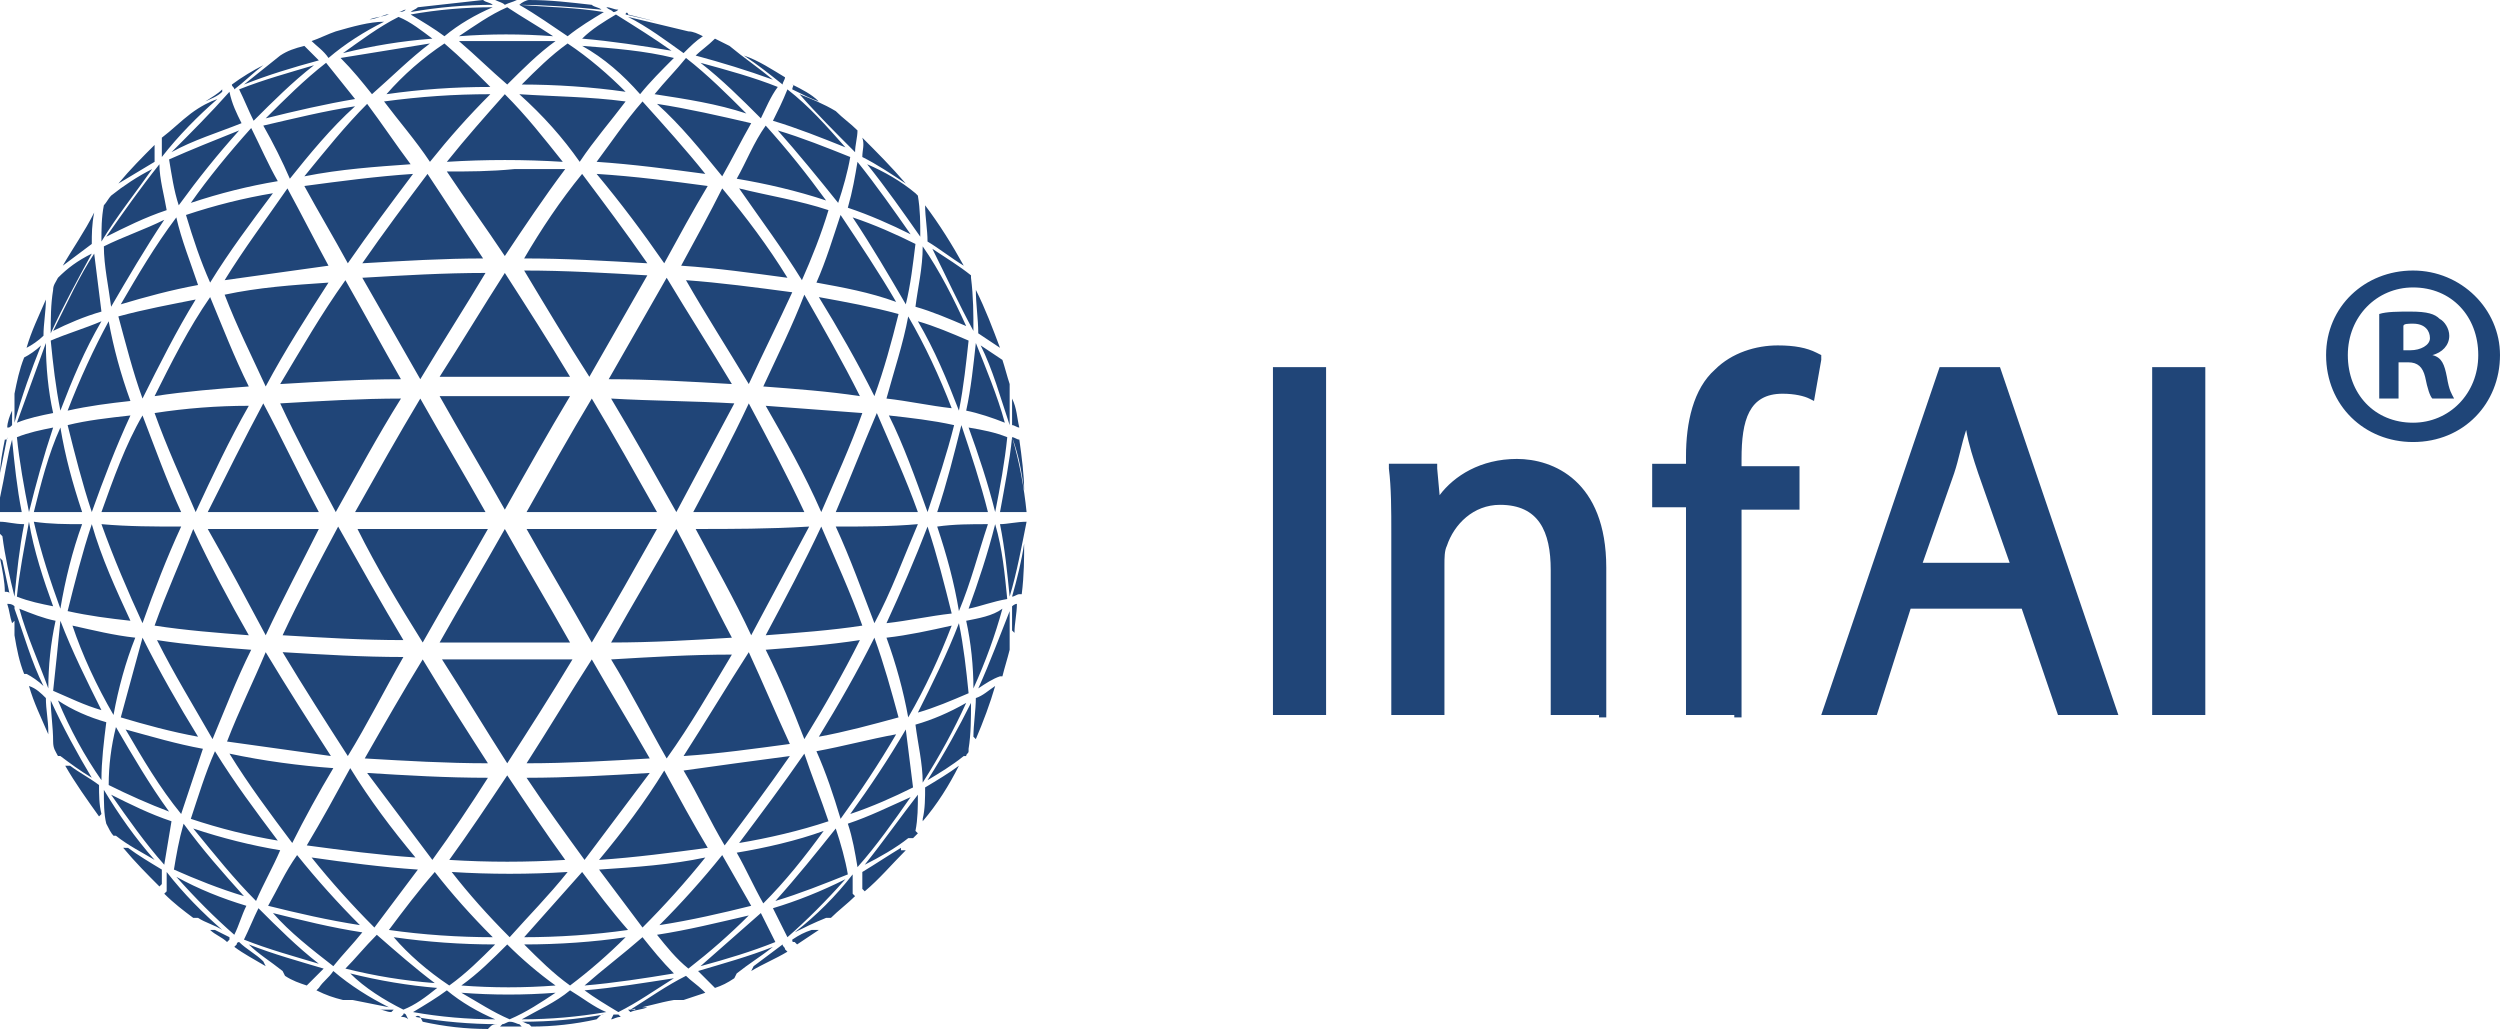
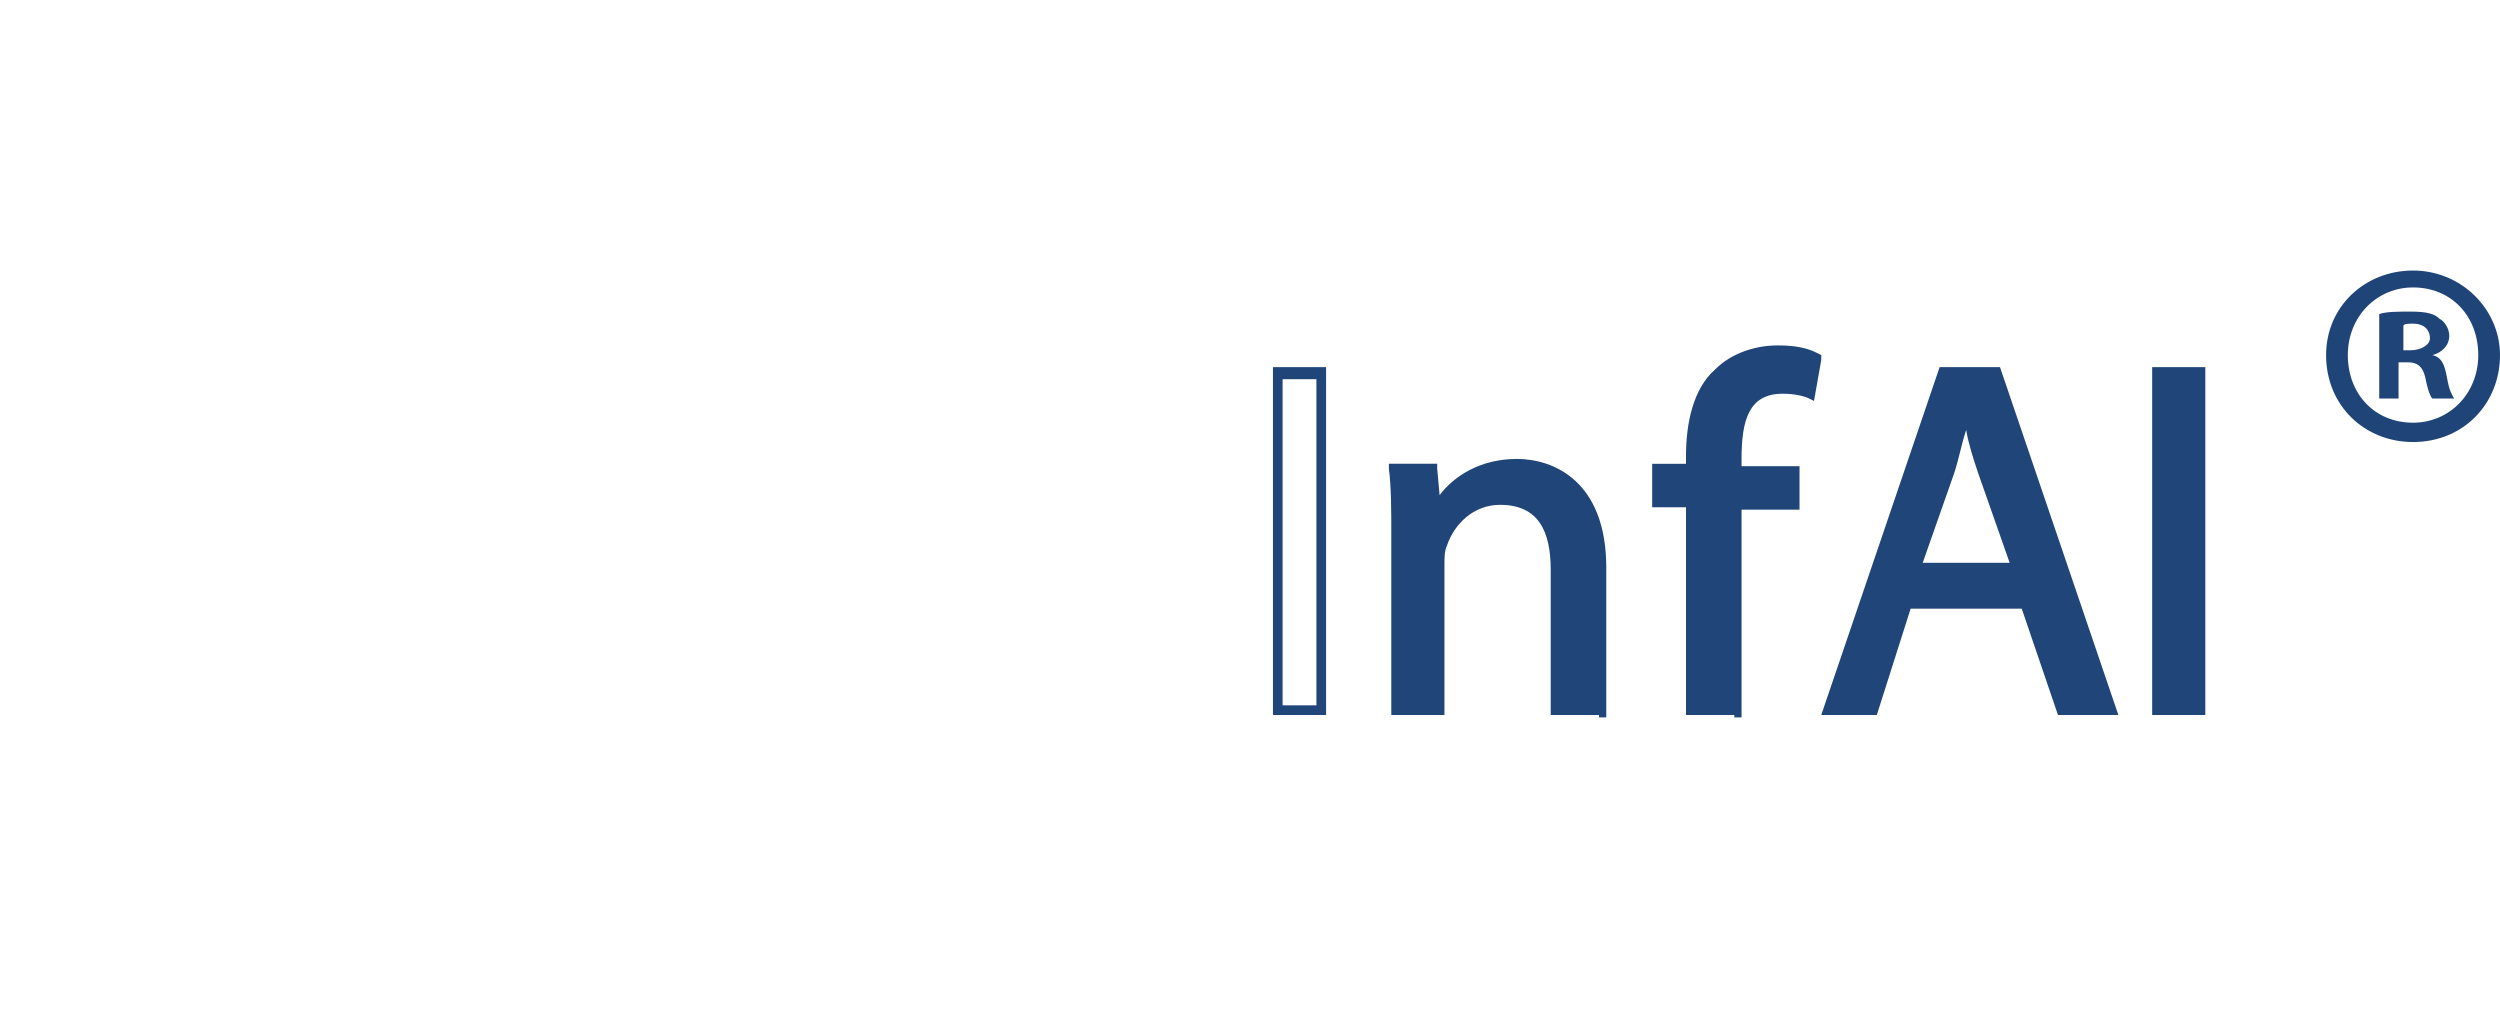
<svg xmlns="http://www.w3.org/2000/svg" xmlns:ns1="http://sodipodi.sourceforge.net/DTD/sodipodi-0.dtd" xmlns:ns2="http://www.inkscape.org/namespaces/inkscape" xmlns:xlink="http://www.w3.org/1999/xlink" version="1.1" id="Ebene_1" x="0px" y="0px" viewBox="0 0 103.5 42.6" xml:space="preserve" ns1:docname="InfAI_small.svg" width="103.5" height="42.6" ns2:version="0.92.4 (5da689c313, 2019-01-14)">
  <defs id="defs403" />
  <ns1:namedview pagecolor="#ffffff" bordercolor="#666666" borderopacity="1" objecttolerance="10" gridtolerance="10" guidetolerance="10" ns2:pageopacity="0" ns2:pageshadow="2" ns2:window-width="1920" ns2:window-height="1052" id="namedview401" showgrid="false" ns2:zoom="1.18" ns2:cx="-393.19661" ns2:cy="14.143217" ns2:window-x="0" ns2:window-y="0" ns2:window-maximized="1" ns2:current-layer="Ebene_1" fit-margin-top="0" fit-margin-left="0" fit-margin-right="0" fit-margin-bottom="0" />
  <style type="text/css" id="style2">
	.st0{clip-path:url(#SVGID_2_);}
	.st1{clip-path:url(#SVGID_4_);}
	.st2{clip-path:url(#SVGID_6_);}
	.st3{clip-path:url(#SVGID_8_);}
	.st4{clip-path:url(#SVGID_10_);}
	.st5{clip-path:url(#SVGID_12_);}
	.st6{clip-path:url(#SVGID_14_);}
	.st7{clip-path:url(#SVGID_16_);}
	.st8{clip-path:url(#SVGID_18_);}
	.st9{clip-path:url(#SVGID_20_);}
	.st10{clip-path:url(#SVGID_22_);}
	.st11{clip-path:url(#SVGID_24_);}
	.st12{clip-path:url(#SVGID_26_);}
	.st13{clip-path:url(#SVGID_28_);}
	.st14{clip-path:url(#SVGID_30_);}
	.st15{clip-path:url(#SVGID_32_);fill:#204578;}
	.st16{fill:#204578;}
	.st17{clip-path:url(#SVGID_34_);}
	.st18{clip-path:url(#SVGID_36_);fill:#204578;}
	.st19{fill:#1F4578;}
	.st20{clip-path:url(#SVGID_38_);}
	.st21{clip-path:url(#SVGID_40_);}
	.st22{clip-path:url(#SVGID_42_);}
	.st23{clip-path:url(#SVGID_44_);}
	.st24{clip-path:url(#SVGID_46_);}
	.st25{clip-path:url(#SVGID_48_);}
	.st26{clip-path:url(#SVGID_50_);}
	.st27{clip-path:url(#SVGID_52_);}
	.st28{clip-path:url(#SVGID_54_);}
	.st29{clip-path:url(#SVGID_56_);}
	.st30{clip-path:url(#SVGID_58_);}
	.st31{clip-path:url(#SVGID_60_);}
	.st32{clip-path:url(#SVGID_62_);}
	.st33{clip-path:url(#SVGID_64_);}
	.st34{clip-path:url(#SVGID_66_);}
	.st35{clip-path:url(#SVGID_68_);fill:#204578;}
</style>
  <g id="g398" transform="translate(-14.2,-96.4)">
    <g id="g364">
      <defs id="defs237">
        <rect id="SVGID_37_" x="14.2" y="96.4" width="43.1" height="42.6" />
      </defs>
      <clipPath id="SVGID_38_">
        <use xlink:href="#SVGID_37_" style="overflow:visible" id="use239" x="0" y="0" width="100%" height="100%" />
      </clipPath>
      <g class="st20" clip-path="url(#SVGID_38_)" id="g362">
        <defs id="defs243">
          <rect id="SVGID_39_" x="-754.8" y="-102.5" width="982" height="494.5" />
        </defs>
        <clipPath id="SVGID_40_">
          <use xlink:href="#SVGID_39_" style="overflow:visible" id="use245" x="0" y="0" width="100%" height="100%" />
        </clipPath>
        <g class="st21" clip-path="url(#SVGID_40_)" id="g360">
          <defs id="defs249">
            <rect id="SVGID_41_" x="14.2" y="96.4" width="43.1" height="43.1" />
          </defs>
          <clipPath id="SVGID_42_">
            <use xlink:href="#SVGID_41_" style="overflow:visible" id="use251" x="0" y="0" width="100%" height="100%" />
          </clipPath>
          <g class="st22" clip-path="url(#SVGID_42_)" id="g358">
            <defs id="defs255">
              <rect id="SVGID_43_" x="-754.8" y="-102.5" width="982" height="494.5" />
            </defs>
            <clipPath id="SVGID_44_">
              <use xlink:href="#SVGID_43_" style="overflow:visible" id="use257" x="0" y="0" width="100%" height="100%" />
            </clipPath>
            <g class="st23" clip-path="url(#SVGID_44_)" id="g356">
              <defs id="defs261">
                <rect id="SVGID_45_" x="14.2" y="96.4" width="43.1" height="42.6" />
              </defs>
              <clipPath id="SVGID_46_">
                <use xlink:href="#SVGID_45_" style="overflow:visible" id="use263" x="0" y="0" width="100%" height="100%" />
              </clipPath>
              <g class="st24" clip-path="url(#SVGID_46_)" id="g354">
                <defs id="defs267">
                  <rect id="SVGID_47_" x="-754.8" y="-102.5" width="982" height="494.5" />
                </defs>
                <clipPath id="SVGID_48_">
                  <use xlink:href="#SVGID_47_" style="overflow:visible" id="use269" x="0" y="0" width="100%" height="100%" />
                </clipPath>
                <g class="st25" clip-path="url(#SVGID_48_)" id="g352">
                  <defs id="defs273">
                    <rect id="SVGID_49_" x="13.9" y="95.6" width="43.4" height="44.5" />
                  </defs>
                  <clipPath id="SVGID_50_">
                    <use xlink:href="#SVGID_49_" style="overflow:visible" id="use275" x="0" y="0" width="100%" height="100%" />
                  </clipPath>
                  <g class="st26" clip-path="url(#SVGID_50_)" id="g350">
                    <defs id="defs279">
                      <path id="SVGID_51_" d="m 35,138.8 -0.1,0.1 c 0.2,0 0.4,0 0.6,0 h 0.3 l -0.1,-0.1 c -0.1,0 -0.2,-0.1 -0.4,-0.1 -0.1,0 -0.2,0.1 -0.3,0.1 m 0.8,-0.1 c 0.1,0 0.2,0.1 0.3,0.1 l 0.1,0.1 c 0.9,0 1.8,-0.1 2.7,-0.3 l 0.1,-0.1 c 0.1,-0.1 0.1,-0.1 0.2,-0.1 -1.1,0.2 -2.2,0.3 -3.4,0.3 m -4.2,-0.2 0.1,0.2 c 0.9,0.2 1.8,0.3 2.7,0.3 l 0.1,-0.1 c 0.1,-0.1 0.2,-0.1 0.3,-0.1 -1.1,0 -2.3,-0.1 -3.4,-0.3 0.1,-0.1 0.2,0 0.2,0 m 8,-0.1 -0.1,0.2 c 0.1,0 0.2,-0.1 0.4,-0.1 l -0.1,-0.1 c 0,0 -0.1,0 -0.1,0 0,0 -0.1,0 -0.1,0 m -8.7,0 -0.1,0.1 c 0.1,0 0.2,0 0.3,0.1 L 31,138.4 c 0,0 -0.1,-0.1 -0.1,0 0,-0.1 0,-0.1 0,0 m -1,-0.2 c 0.2,0 0.3,0.1 0.5,0.1 l 0.1,-0.1 z m 10.6,0 c -0.1,0 -0.2,0 -0.3,0 0,0 0,0 0,0 l 0.1,0.1 c 0.2,-0.1 0.5,-0.1 0.7,-0.2 h -0.5 z m -5.2,0.4 c 0.7,-0.3 1.3,-0.7 1.9,-1.1 -1.3,0.1 -2.6,0.1 -3.9,0 0.7,0.4 1.3,0.8 2,1.1 m 0.5,0 c 1.2,0 2.3,-0.1 3.5,-0.3 -0.5,-0.2 -1,-0.6 -1.5,-0.9 -0.6,0.5 -1.3,0.8 -2,1.2 m -4.5,-0.3 c 1.1,0.2 2.3,0.3 3.4,0.3 -0.7,-0.3 -1.4,-0.7 -2,-1.2 -0.4,0.3 -0.9,0.6 -1.4,0.9 m 7.1,-0.9 c 0.4,0.3 0.9,0.6 1.4,0.9 0.8,-0.4 1.5,-0.9 2.3,-1.4 -1.3,0.2 -2.5,0.4 -3.7,0.5 m -7.5,0.8 c 0.5,-0.2 0.9,-0.5 1.4,-0.9 -1.2,-0.1 -2.4,-0.3 -3.6,-0.6 0.6,0.6 1.4,1.1 2.2,1.5 m 9.4,0 c 0.6,-0.1 1.2,-0.3 1.8,-0.4 h 0.4 c 0.3,-0.1 0.6,-0.2 0.9,-0.3 l -0.1,-0.1 c -0.2,-0.2 -0.5,-0.4 -0.7,-0.6 -0.8,0.4 -1.5,0.9 -2.3,1.4 m -12.9,-0.9 -0.1,0.1 c 0.4,0.2 0.7,0.3 1.1,0.4 h 0.4 c 0.5,0.1 1,0.2 1.5,0.3 -0.8,-0.4 -1.6,-0.9 -2.3,-1.5 -0.2,0.3 -0.4,0.4 -0.6,0.7 m 15.7,-0.7 c 0.2,0.2 0.4,0.4 0.6,0.6 l 0.1,0.1 c 0.3,-0.1 0.5,-0.2 0.8,-0.4 l 0.1,-0.2 c 0.5,-0.4 1,-0.7 1.5,-1.1 -1,0.4 -2.1,0.7 -3.1,1 m -9.8,0.6 c 1.3,0.1 2.6,0.1 3.9,0 -0.7,-0.5 -1.4,-1.1 -2,-1.7 -0.6,0.6 -1.2,1.2 -1.9,1.7 m -7.4,-0.6 0.1,0.2 c 0.3,0.2 0.6,0.3 0.9,0.4 l 0.1,-0.1 c 0.2,-0.2 0.4,-0.4 0.6,-0.6 -1,-0.3 -2.1,-0.6 -3.1,-1 0.4,0.4 0.9,0.7 1.4,1.1 m 19.5,-0.2 -0.1,0.2 c 0.5,-0.3 1,-0.5 1.5,-0.8 l -0.1,-0.1 c 0,-0.1 -0.1,-0.1 -0.1,-0.2 -0.4,0.3 -0.8,0.6 -1.2,0.9 m -21.4,-0.9 -0.1,0.1 c 0.4,0.3 0.8,0.5 1.3,0.8 l -0.1,-0.2 c -0.3,-0.3 -0.7,-0.5 -1,-0.8 0,0 -0.1,0 -0.1,0.1 m 11.9,0 c 0.6,0.6 1.2,1.2 1.9,1.7 0.8,-0.6 1.6,-1.3 2.3,-2 -1.3,0.2 -2.8,0.3 -4.2,0.3 m -3.1,1.7 c 0.7,-0.5 1.3,-1.1 1.9,-1.7 -1.4,0 -2.8,-0.1 -4.2,-0.3 0.6,0.7 1.4,1.4 2.3,2 m 5.6,0 c 1.2,-0.1 2.5,-0.3 3.7,-0.5 -0.5,-0.5 -0.9,-1 -1.3,-1.5 -0.8,0.7 -1.6,1.3 -2.4,2 m -9.9,-0.7 c 1.2,0.3 2.4,0.5 3.7,0.6 -0.8,-0.6 -1.6,-1.3 -2.4,-2 -0.5,0.5 -0.9,1 -1.3,1.4 m -5.6,-1.6 c 0.2,0.2 0.5,0.3 0.7,0.5 l 0.1,-0.1 c 0,0 0,-0.1 0,-0.1 -0.2,-0.1 -0.4,-0.2 -0.6,-0.3 z m 24.9,0 c -0.3,0.1 -0.5,0.2 -0.8,0.4 0,0.1 0,0.1 0.1,0.1 l 0.1,0.1 c 0.3,-0.2 0.6,-0.4 0.9,-0.6 z m -6.4,0.2 c 0.4,0.5 0.8,1 1.3,1.4 0.9,-0.7 1.7,-1.4 2.5,-2.2 -1.3,0.3 -2.5,0.6 -3.8,0.8 M 28,136.4 c 0.4,-0.5 0.8,-0.9 1.2,-1.4 -1.3,-0.2 -2.5,-0.5 -3.7,-0.8 0.7,0.8 1.6,1.5 2.5,2.2 m 15.2,0 c 1.1,-0.3 2.1,-0.6 3.1,-1 -0.2,-0.4 -0.4,-0.8 -0.6,-1.2 -0.8,0.7 -1.7,1.5 -2.5,2.2 m -18.9,-1.1 c 1,0.4 2.1,0.7 3.1,1 -0.9,-0.7 -1.7,-1.5 -2.5,-2.3 -0.2,0.4 -0.4,0.9 -0.6,1.3 M 46.2,134 c 0.2,0.4 0.4,0.8 0.6,1.2 0.8,-0.7 1.6,-1.5 2.4,-2.4 -1,0.5 -2,0.9 -3,1.2 m -22.3,1.1 c 0.2,-0.4 0.3,-0.8 0.5,-1.2 -1,-0.3 -2,-0.7 -2.9,-1.2 0.8,0.9 1.6,1.7 2.4,2.4 M 47.1,135 c 0.4,-0.2 0.8,-0.4 1.3,-0.6 h 0.2 c 0.3,-0.3 0.7,-0.6 1,-0.9 l -0.1,-0.1 c 0,-0.3 0,-0.5 0,-0.8 -0.7,0.9 -1.5,1.7 -2.4,2.4 m -26,-1.7 -0.1,0.1 c 0.4,0.4 0.8,0.7 1.2,1 h 0.2 c 0.3,0.2 0.7,0.3 1,0.5 -0.8,-0.7 -1.6,-1.5 -2.3,-2.4 0,0.3 0,0.5 0,0.8 m 14.2,1.9 c 0.8,-0.9 1.6,-1.7 2.4,-2.7 -1.6,0.1 -3.2,0.1 -4.8,0 0.7,0.9 1.5,1.8 2.4,2.7 m 0.6,0 c 1.4,0 2.9,-0.1 4.3,-0.3 -0.7,-0.8 -1.3,-1.6 -1.9,-2.4 -0.8,0.9 -1.6,1.8 -2.4,2.7 m -5.6,-0.3 c 1.4,0.2 2.9,0.3 4.3,0.3 -0.9,-0.9 -1.7,-1.8 -2.4,-2.7 -0.7,0.8 -1.3,1.6 -1.9,2.4 m 8.7,-2.5 c 0.6,0.8 1.2,1.6 1.8,2.4 0.9,-0.9 1.8,-1.9 2.6,-2.9 -1.4,0.3 -2.9,0.4 -4.4,0.5 m -9.3,2.4 c 0.6,-0.8 1.2,-1.6 1.8,-2.4 -1.5,-0.1 -3,-0.3 -4.4,-0.5 0.8,1 1.7,2 2.6,2.9 m 11.8,-0.1 c 1.3,-0.2 2.6,-0.5 3.8,-0.8 -0.4,-0.7 -0.8,-1.4 -1.2,-2.1 -0.8,1 -1.7,2 -2.6,2.9 m -16.2,-0.8 c 1.2,0.3 2.5,0.6 3.8,0.8 -0.9,-0.9 -1.8,-1.9 -2.6,-2.9 -0.5,0.7 -0.8,1.4 -1.2,2.1 m -6,-2.4 c 0.5,0.6 1,1.1 1.5,1.6 l 0.1,-0.1 c 0,-0.2 0,-0.4 0,-0.6 -0.5,-0.3 -1,-0.6 -1.4,-0.9 z m 32.2,0 c -0.5,0.3 -1.1,0.7 -1.6,1 0,0.2 0,0.5 0,0.7 l 0.1,0.1 c 0.6,-0.5 1.1,-1.1 1.7,-1.7 h -0.2 z m -6.8,0.2 c 0.4,0.7 0.7,1.4 1.1,2.1 0.9,-0.9 1.7,-1.9 2.5,-3 -1.1,0.4 -2.4,0.7 -3.6,0.9 m -19.9,2 c 0.3,-0.7 0.7,-1.4 1,-2.1 -1.2,-0.2 -2.4,-0.5 -3.6,-0.9 0.9,1.1 1.7,2.1 2.6,3 m 21.5,0 c 1,-0.3 2,-0.7 3,-1.1 -0.1,-0.6 -0.3,-1.3 -0.5,-1.9 -0.8,1 -1.6,2 -2.5,3 m -24.9,-1.3 c 0.9,0.4 1.9,0.8 2.9,1.1 -0.9,-1 -1.7,-1.9 -2.5,-3 -0.2,0.7 -0.3,1.3 -0.4,1.9 m 27.9,-1.9 c 0.2,0.6 0.3,1.2 0.4,1.8 0.8,-0.9 1.5,-1.9 2.2,-2.9 -0.9,0.4 -1.7,0.8 -2.6,1.1 M 21,132.2 c 0.1,-0.6 0.2,-1.2 0.3,-1.8 -0.9,-0.3 -1.7,-0.7 -2.5,-1.1 0.7,1 1.4,2 2.2,2.9 m 29,0 c 0.6,-0.3 1.3,-0.7 1.8,-1.1 H 52 c 0.1,-0.1 0.1,-0.1 0.2,-0.2 l -0.1,-0.1 c 0.1,-0.5 0.1,-1 0.1,-1.5 -0.7,0.9 -1.4,1.9 -2.2,2.9 m -31.4,-1.7 v 0 c 0.1,0.2 0.2,0.4 0.3,0.5 H 19 c 0.5,0.4 1.1,0.7 1.6,1 -0.8,-0.9 -1.5,-1.9 -2.1,-2.9 0,0.5 0,1 0.1,1.4 m 14.2,1.5 c 1.6,0.1 3.2,0.1 4.8,0 -0.8,-1.1 -1.6,-2.3 -2.4,-3.5 -0.8,1.2 -1.6,2.4 -2.4,3.5 m 3.2,-3.4 c 0.8,1.2 1.6,2.3 2.4,3.4 0.9,-1.2 1.8,-2.4 2.7,-3.6 -1.7,0.1 -3.4,0.2 -5.1,0.2 m -3.9,3.4 c 0.8,-1.1 1.6,-2.3 2.3,-3.4 -1.7,0 -3.4,-0.1 -5,-0.2 0.9,1.2 1.8,2.4 2.7,3.6 m 6.9,0 c 1.5,-0.1 3,-0.3 4.5,-0.5 -0.6,-1 -1.2,-2.1 -1.8,-3.2 -0.8,1.3 -1.7,2.5 -2.7,3.7 m -12.1,-0.6 c 1.5,0.2 3,0.4 4.5,0.5 -1,-1.2 -1.9,-2.4 -2.7,-3.7 -0.6,1.1 -1.2,2.2 -1.8,3.2 m -10,-3.3 c 0.4,0.7 0.9,1.4 1.4,2.1 l 0.1,-0.1 c -0.1,-0.4 -0.1,-0.8 -0.1,-1.2 -0.4,-0.3 -0.8,-0.5 -1.2,-0.8 z m 37,0 c -0.4,0.3 -0.9,0.6 -1.4,0.9 0,0.4 0,0.9 -0.1,1.3 v 0.1 c 0.6,-0.7 1.1,-1.5 1.5,-2.3 z m -11.4,0.2 c 0.6,1 1.1,2.1 1.7,3.1 0.9,-1.2 1.8,-2.4 2.7,-3.7 -1.5,0.2 -3,0.4 -4.4,0.6 m -16.2,3 c 0.5,-1 1.1,-2.1 1.7,-3.1 -1.4,-0.1 -2.9,-0.3 -4.3,-0.6 0.8,1.3 1.7,2.5 2.6,3.7 m 18.5,0 c 1.2,-0.2 2.5,-0.5 3.7,-0.9 -0.3,-0.9 -0.7,-1.9 -1,-2.8 -0.9,1.3 -1.8,2.5 -2.7,3.7 m -22.7,-1 c 1.2,0.4 2.4,0.7 3.6,0.9 -0.9,-1.2 -1.8,-2.4 -2.6,-3.7 -0.4,0.9 -0.7,1.9 -1,2.8 M 48,127.5 c 0.4,0.9 0.7,1.8 1,2.8 0.8,-1.1 1.6,-2.3 2.3,-3.5 -1.1,0.2 -2.2,0.5 -3.3,0.7 m -26.3,2.6 c 0.3,-0.9 0.6,-1.8 0.9,-2.7 -1.1,-0.2 -2.1,-0.5 -3.2,-0.8 0.7,1.2 1.4,2.4 2.3,3.5 m 27.7,0 c 0.9,-0.3 1.8,-0.7 2.6,-1.1 -0.1,-0.8 -0.2,-1.6 -0.3,-2.4 -0.7,1.2 -1.5,2.4 -2.3,3.5 m -30.7,-1.2 c 0.8,0.4 1.7,0.8 2.5,1.1 -0.8,-1.1 -1.5,-2.3 -2.2,-3.5 -0.2,0.8 -0.3,1.6 -0.3,2.4 m 33.4,-2.5 c 0.1,0.8 0.3,1.6 0.3,2.4 0.7,-1.1 1.3,-2.2 1.8,-3.3 -0.7,0.4 -1.4,0.7 -2.1,0.9 m -33.7,2.3 c 0,-0.8 0.1,-1.6 0.2,-2.4 -0.7,-0.2 -1.4,-0.5 -2,-0.9 0.5,1.2 1.1,2.3 1.8,3.3 m 34.2,0 c 0.5,-0.3 1,-0.6 1.5,-1 h 0.1 c 0,-0.1 0.1,-0.1 0.1,-0.2 v -0.1 c 0.1,-0.6 0.1,-1.3 0.1,-1.9 -0.5,1 -1.1,2.1 -1.8,3.2 m -36.2,-1.6 v 0 c 0,0.3 0.1,0.4 0.2,0.6 h 0.1 c 0.4,0.3 0.8,0.6 1.3,0.9 -0.6,-1 -1.2,-2.1 -1.7,-3.2 0,0.5 0.1,1.1 0.1,1.7 m -1,-2.3 c 0.2,0.7 0.5,1.3 0.8,2 v -0.1 c 0,-0.5 -0.1,-0.9 -0.1,-1.4 -0.2,-0.2 -0.4,-0.4 -0.7,-0.5 z m 40,0 c -0.3,0.2 -0.5,0.4 -0.8,0.5 0,0.5 -0.1,1.1 -0.1,1.6 l 0.1,0.1 c 0.3,-0.7 0.6,-1.5 0.8,-2.2 z M 35.2,128 c 0.9,-1.4 1.8,-2.8 2.7,-4.3 -1.8,0 -3.6,0 -5.4,0 0.9,1.4 1.8,2.9 2.7,4.3 m 0.8,0 c 1.7,0 3.4,-0.1 5.1,-0.2 -0.8,-1.4 -1.6,-2.7 -2.4,-4.1 -0.9,1.4 -1.8,2.9 -2.7,4.3 m -6.7,-0.2 c 1.7,0.1 3.4,0.2 5.1,0.2 -0.9,-1.4 -1.8,-2.8 -2.7,-4.3 -0.8,1.3 -1.6,2.7 -2.4,4.1 m 10.2,-4.1 c 0.8,1.3 1.5,2.7 2.3,4.1 1,-1.4 1.8,-2.8 2.7,-4.3 -1.7,0 -3.3,0.1 -5,0.2 m -10.9,4 c 0.8,-1.3 1.5,-2.7 2.3,-4.1 -1.7,0 -3.3,-0.1 -5,-0.2 0.9,1.5 1.8,2.9 2.7,4.3 m 13.9,0 c 1.5,-0.1 2.9,-0.3 4.4,-0.5 -0.6,-1.3 -1.1,-2.5 -1.7,-3.8 -0.9,1.4 -1.8,2.9 -2.7,4.3 m -18.9,-0.6 c 1.4,0.2 2.9,0.4 4.3,0.6 -0.9,-1.4 -1.8,-2.8 -2.7,-4.3 -0.5,1.2 -1.1,2.4 -1.6,3.7 m 22.3,-3.8 c 0.6,1.2 1.1,2.4 1.6,3.7 0.8,-1.3 1.6,-2.7 2.3,-4.1 -1.3,0.2 -2.6,0.3 -3.9,0.4 M 23,127 c 0.5,-1.2 1,-2.5 1.6,-3.7 -1.3,-0.1 -2.6,-0.2 -3.9,-0.4 0.7,1.4 1.5,2.7 2.3,4.1 m 25.1,-0.1 c 1.1,-0.2 2.2,-0.5 3.3,-0.8 -0.3,-1.1 -0.6,-2.2 -1,-3.3 -0.7,1.4 -1.5,2.8 -2.3,4.1 m -28.9,-0.8 c 1,0.3 2.1,0.6 3.2,0.8 -0.8,-1.3 -1.6,-2.7 -2.3,-4.1 -0.3,1.1 -0.6,2.2 -0.9,3.3 m 31.7,-3.3 c 0.4,1.1 0.7,2.2 0.9,3.3 0.7,-1.2 1.3,-2.5 1.8,-3.8 -0.9,0.2 -1.8,0.4 -2.7,0.5 m -32,3.2 c 0.2,-1.1 0.5,-2.2 0.9,-3.2 -0.9,-0.1 -1.7,-0.3 -2.6,-0.5 0.4,1.2 1,2.5 1.7,3.7 m 33.3,-0.1 c 0.7,-0.2 1.4,-0.5 2.1,-0.8 -0.1,-1 -0.2,-1.9 -0.4,-2.9 -0.5,1.3 -1.1,2.5 -1.7,3.7 M 16.4,125 c 0.7,0.3 1.3,0.6 2,0.8 -0.6,-1.2 -1.2,-2.4 -1.7,-3.7 -0.1,1 -0.2,2 -0.3,2.9 m 37.8,-2.9 c 0.2,0.9 0.3,1.9 0.3,2.8 0.5,-1.1 0.9,-2.2 1.2,-3.3 -0.4,0.3 -1,0.4 -1.5,0.5 m -38,2.8 c 0,-0.9 0.1,-1.9 0.3,-2.8 -0.5,-0.1 -1,-0.3 -1.5,-0.5 0.3,1.1 0.8,2.2 1.2,3.3 m 38.5,0 c 0.3,-0.2 0.6,-0.4 0.9,-0.5 h 0.1 c 0.1,-0.4 0.2,-0.7 0.3,-1.1 v -0.1 c 0,-0.5 0,-1 0,-1.5 -0.4,1 -0.8,2.1 -1.3,3.2 m -39.9,-2.2 v 0 c 0.1,0.6 0.2,1.1 0.4,1.6 h 0.1 c 0.2,0.1 0.5,0.3 0.7,0.5 -0.5,-1 -0.8,-2.1 -1.2,-3.2 0,0.3 0,0.7 0,1.1 m -0.3,-1.3 c 0.1,0.3 0.1,0.5 0.2,0.8 l 0.1,-0.1 c 0,-0.2 0,-0.4 0,-0.6 -0.1,-0.1 -0.2,-0.1 -0.3,-0.1 z m 41.8,0 c -0.1,0 -0.2,0.1 -0.2,0.1 0,0.3 0,0.6 0,1 l 0.1,0.1 c 0,-0.4 0.1,-0.8 0.1,-1.2 z m -41.9,-0.5 v 0 c 0.1,0 0.2,0 0.2,0.1 -0.1,-0.5 -0.2,-0.9 -0.3,-1.4 l -0.1,-0.1 c 0.1,0.5 0.2,1 0.2,1.4 m 42.2,-2 c -0.1,0.7 -0.3,1.5 -0.5,2.2 0.1,0 0.2,-0.1 0.3,-0.1 h 0.1 c 0.1,-0.8 0.1,-1.5 0.1,-2.1 z M 32.4,123 c 1.8,0 3.6,0 5.4,0 -0.9,-1.6 -1.8,-3.1 -2.7,-4.7 -0.9,1.6 -1.8,3.1 -2.7,4.7 m 3.6,-4.7 c 0.9,1.6 1.8,3.1 2.7,4.7 0.9,-1.5 1.8,-3.1 2.7,-4.7 -1.8,0 -3.6,0 -5.4,0 m -4.3,4.7 c 0.9,-1.6 1.8,-3.1 2.7,-4.7 -1.8,0 -3.6,0 -5.4,0 0.8,1.6 1.7,3.1 2.7,4.7 m 7.8,0 c 1.7,0 3.4,-0.1 5,-0.2 -0.8,-1.5 -1.5,-3 -2.3,-4.5 -0.9,1.6 -1.8,3.1 -2.7,4.7 m -13.6,-0.3 c 1.7,0.1 3.3,0.2 5,0.2 -0.9,-1.5 -1.8,-3.1 -2.7,-4.7 -0.8,1.5 -1.6,3 -2.3,4.5 M 43,118.3 c 0.8,1.5 1.6,2.9 2.3,4.4 0.8,-1.5 1.6,-3 2.4,-4.5 -1.7,0.1 -3.2,0.1 -4.7,0.1 m -17.8,4.4 c 0.7,-1.5 1.5,-3 2.2,-4.4 -1.5,0 -3,0 -4.6,0 0.8,1.4 1.6,2.9 2.4,4.4 m 20.7,0 c 1.3,-0.1 2.7,-0.2 4,-0.4 -0.5,-1.4 -1.1,-2.7 -1.7,-4.1 -0.7,1.5 -1.5,3 -2.3,4.5 m -25.3,-0.4 c 1.3,0.2 2.6,0.3 3.9,0.4 -0.8,-1.4 -1.6,-2.9 -2.3,-4.4 -0.5,1.3 -1.1,2.6 -1.6,4 m 28.2,-4.1 c 0.6,1.3 1.1,2.7 1.6,4 0.7,-1.3 1.2,-2.7 1.8,-4.1 -1.1,0.1 -2.3,0.1 -3.4,0.1 m -28.7,4 c 0.5,-1.4 1,-2.7 1.6,-4 -1.1,0 -2.2,0 -3.3,-0.1 0.5,1.4 1.1,2.8 1.7,4.1 m 30.8,0 c 0.9,-0.1 1.8,-0.3 2.7,-0.4 -0.3,-1.2 -0.6,-2.4 -1,-3.6 -0.5,1.3 -1.1,2.7 -1.7,4 M 17,121.7 c 0.9,0.2 1.7,0.3 2.6,0.4 -0.6,-1.3 -1.2,-2.6 -1.6,-4 -0.4,1.2 -0.7,2.4 -1,3.6 m 36,-3.5 c 0.4,1.2 0.7,2.3 0.9,3.5 0.5,-1.2 0.8,-2.4 1.2,-3.6 -0.7,0 -1.4,0 -2.1,0.1 m -36.3,3.4 c 0.2,-1.2 0.5,-2.4 0.9,-3.5 -0.7,0 -1.3,0 -2,-0.1 0.3,1.3 0.7,2.5 1.1,3.6 m 37.6,0 c 0.5,-0.1 1,-0.3 1.6,-0.4 -0.1,-1 -0.2,-2.1 -0.5,-3.1 -0.3,1.2 -0.7,2.4 -1.1,3.5 m -39.4,-0.5 c 0.5,0.2 1,0.3 1.5,0.4 -0.4,-1.1 -0.8,-2.3 -1,-3.5 -0.2,1.1 -0.4,2.1 -0.5,3.1 M 14.2,118 c 0,0.2 0,0.3 0,0.5 l 0.1,0.1 c 0.1,0.8 0.3,1.7 0.5,2.5 0.1,-1 0.2,-2 0.4,-3 -0.4,0 -0.7,-0.1 -1,-0.1 z m 41.4,0.1 c 0.2,1 0.3,2 0.4,3 0.3,-1 0.5,-2.1 0.7,-3.1 -0.4,0 -0.8,0.1 -1.1,0.1 m -41.2,-3.5 v 0 c -0.1,0.5 -0.2,1 -0.2,1.5 V 116 c 0.1,-0.5 0.2,-1 0.3,-1.5 0,0.1 0,0.1 -0.1,0.1 m 42.2,2.1 v 0 c 0,-0.6 -0.1,-1.4 -0.2,-2.1 v 0 c -0.1,0 -0.2,-0.1 -0.3,-0.1 0.3,0.8 0.4,1.5 0.5,2.2 M 14.2,117 v 0 c -0.1,0.3 -0.1,0.4 -0.1,0.6 h 1 c -0.2,-1 -0.3,-2 -0.4,-3 -0.2,0.7 -0.3,1.5 -0.5,2.4 m 41.4,0.6 h 1.1 c -0.1,-1 -0.3,-2.1 -0.6,-3.1 -0.1,1 -0.3,2 -0.5,3.1 m -40.7,-3.1 c 0.1,1 0.3,2.1 0.5,3.1 0.3,-1.2 0.6,-2.3 1,-3.5 -0.5,0.1 -1,0.2 -1.5,0.4 m 40.5,3.1 c 0.2,-1 0.4,-2.1 0.5,-3.1 -0.5,-0.2 -1,-0.3 -1.6,-0.4 0.4,1.1 0.8,2.3 1.1,3.5 m -39.8,0 c 0.7,0 1.3,0 2,0 -0.4,-1.2 -0.7,-2.3 -0.9,-3.5 -0.5,1.1 -0.8,2.3 -1.1,3.5 m 37.4,0 h 2.1 c -0.3,-1.2 -0.7,-2.4 -1.1,-3.6 -0.3,1.2 -0.6,2.4 -1,3.6 M 17,114 c 0.3,1.2 0.6,2.4 1,3.6 0.5,-1.4 1,-2.7 1.6,-4 -0.9,0.1 -1.8,0.2 -2.6,0.4 m 35.6,3.6 c 0.4,-1.2 0.8,-2.4 1.1,-3.6 -0.9,-0.2 -1.8,-0.3 -2.7,-0.4 0.6,1.2 1.1,2.6 1.6,4 m -34.2,0 h 3.3 c -0.6,-1.3 -1.1,-2.7 -1.6,-4 -0.7,1.2 -1.2,2.6 -1.7,4 m 30.4,0 h 3.4 c -0.5,-1.4 -1.1,-2.7 -1.7,-4.1 -0.6,1.4 -1.1,2.7 -1.7,4.1 m -34.3,-3.5 v 0 c 0.1,0 0.1,0 0.2,-0.1 0,-0.2 0,-0.4 0,-0.6 v 0 c -0.1,0.2 -0.2,0.5 -0.2,0.7 m 6.1,-0.6 c 0.5,1.4 1.1,2.7 1.7,4.1 0.7,-1.5 1.4,-3 2.2,-4.4 -1.3,0 -2.6,0.1 -3.9,0.3 m 27.6,4.1 c 0.6,-1.4 1.2,-2.7 1.7,-4.1 -1.3,-0.1 -2.7,-0.2 -4,-0.3 0.8,1.4 1.6,2.8 2.3,4.4 m -25.4,0 h 4.6 c -0.8,-1.5 -1.5,-3 -2.3,-4.5 -0.8,1.5 -1.5,2.9 -2.3,4.5 m 20.1,0 h 4.6 c -0.7,-1.5 -1.5,-3 -2.3,-4.5 -0.7,1.5 -1.5,3 -2.3,4.5 m -17.1,-4.5 c 0.7,1.5 1.5,3 2.3,4.5 0.9,-1.6 1.7,-3.1 2.7,-4.7 -1.6,0 -3.3,0.1 -5,0.2 m 16.4,4.5 c 0.8,-1.5 1.6,-3 2.4,-4.5 -1.7,-0.1 -3.4,-0.1 -5.1,-0.2 0.9,1.5 1.8,3.1 2.7,4.7 m -13.3,0 h 5.4 c -0.9,-1.6 -1.8,-3.1 -2.7,-4.7 -0.9,1.5 -1.8,3.1 -2.7,4.7 m 27.2,-4.7 c 0,0.4 0,0.8 0,1.1 0.1,0 0.2,0.1 0.3,0.1 v 0 c -0.1,-0.4 -0.1,-0.8 -0.3,-1.2 z M 36,117.6 h 5.4 c -0.9,-1.6 -1.8,-3.2 -2.7,-4.7 -0.9,1.5 -1.8,3.1 -2.7,4.7 m -3.6,-4.8 c 0.9,1.6 1.8,3.1 2.7,4.7 0.9,-1.6 1.8,-3.2 2.7,-4.7 -0.8,0 -1.6,0 -2.4,0 -1,0 -2,0 -3,0 m -17.2,-1.6 v 0 c -0.2,0.5 -0.3,1 -0.4,1.5 v 0 c 0,0.4 0,0.8 0,1.2 0.3,-1.1 0.7,-2.2 1.1,-3.2 -0.2,0.2 -0.5,0.4 -0.7,0.5 M 56,114 c 0,-0.6 0,-1.1 0,-1.7 v 0 c -0.1,-0.3 -0.2,-0.7 -0.3,-1 v 0 c -0.3,-0.2 -0.6,-0.4 -0.9,-0.6 0.5,1 0.8,2.1 1.2,3.3 m -41.1,-0.1 c 0.5,-0.2 1,-0.3 1.5,-0.4 -0.2,-0.9 -0.3,-1.9 -0.3,-2.9 -0.4,1.1 -0.8,2.2 -1.2,3.3 m 39.3,-0.5 c 0.5,0.1 1.1,0.3 1.6,0.5 -0.3,-1.1 -0.8,-2.3 -1.2,-3.3 -0.1,0.9 -0.2,1.9 -0.4,2.8 m -37.9,-2.9 c 0.1,1 0.2,1.9 0.4,2.9 0.5,-1.3 1,-2.5 1.7,-3.7 -0.7,0.3 -1.4,0.5 -2.1,0.8 m 37.6,2.9 c 0.2,-1 0.3,-2 0.4,-2.9 -0.7,-0.3 -1.4,-0.6 -2.1,-0.8 0.7,1.2 1.2,2.4 1.7,3.7 m -36.9,0 c 0.9,-0.2 1.7,-0.3 2.6,-0.4 -0.4,-1.1 -0.7,-2.2 -0.9,-3.3 -0.6,1.1 -1.2,2.4 -1.7,3.7 m 33.9,-0.5 c 0.9,0.1 1.8,0.3 2.7,0.4 -0.5,-1.3 -1.1,-2.6 -1.8,-3.8 -0.2,1.1 -0.6,2.3 -0.9,3.4 m -35.6,-2.1 v 0 c 0.2,-0.1 0.5,-0.3 0.7,-0.5 0,-0.5 0.1,-1 0.1,-1.5 v 0 c -0.3,0.7 -0.6,1.3 -0.8,2 m 3.8,-1.3 c 0.3,1.1 0.6,2.3 1,3.4 0.7,-1.4 1.4,-2.8 2.2,-4.1 -1,0.2 -2.1,0.4 -3.2,0.7 m 31.3,3.3 c 0.4,-1.1 0.7,-2.2 1,-3.4 -1.1,-0.3 -2.2,-0.5 -3.3,-0.7 0.8,1.3 1.6,2.7 2.3,4.1 m -29.8,0 c 1.3,-0.2 2.6,-0.3 3.9,-0.4 -0.6,-1.2 -1.1,-2.5 -1.6,-3.7 -0.9,1.3 -1.6,2.7 -2.3,4.1 m 25.2,-0.4 c 1.3,0.1 2.7,0.2 4,0.4 -0.7,-1.4 -1.5,-2.8 -2.3,-4.2 -0.5,1.3 -1.1,2.5 -1.7,3.8 m 8.9,-2.2 c 0.3,0.2 0.6,0.4 0.9,0.6 v 0 c -0.3,-0.8 -0.6,-1.6 -1,-2.4 0,0.6 0.1,1.2 0.1,1.8 m -31.2,-1.6 c 0.5,1.3 1.1,2.5 1.7,3.8 0.8,-1.5 1.7,-2.9 2.6,-4.3 -1.5,0.1 -2.9,0.2 -4.3,0.5 m 21.7,3.7 c 0.6,-1.3 1.2,-2.5 1.8,-3.8 -1.5,-0.2 -3,-0.4 -4.4,-0.5 0.8,1.4 1.7,2.8 2.6,4.3 m -19.4,0 c 1.7,-0.1 3.3,-0.2 5,-0.2 -0.8,-1.4 -1.5,-2.7 -2.3,-4.1 -1,1.4 -1.8,2.8 -2.7,4.3 m 13.6,-0.2 c 1.7,0 3.4,0.1 5.1,0.2 -0.9,-1.5 -1.8,-2.9 -2.7,-4.4 -0.8,1.4 -1.6,2.8 -2.4,4.2 m -10.2,-4.2 c 0.8,1.4 1.6,2.8 2.4,4.2 0.9,-1.5 1.8,-2.9 2.7,-4.4 -1.7,0 -3.4,0.1 -5.1,0.2 m 3.2,4.1 c 1.8,0 3.6,0 5.4,0 -0.9,-1.5 -1.8,-2.9 -2.7,-4.3 -0.9,1.4 -1.8,2.9 -2.7,4.3 m 6.2,0 2.4,-4.2 c -1.7,-0.1 -3.4,-0.2 -5.1,-0.2 0.9,1.5 1.8,3 2.7,4.4 m -22,-4.1 c -0.1,0.2 -0.2,0.3 -0.2,0.5 -0.1,0.6 -0.1,1.2 -0.1,1.8 0.5,-1.1 1.1,-2.2 1.7,-3.3 -0.6,0.3 -1,0.6 -1.4,1 m 37.9,2.2 c 0,-0.7 0,-1.4 -0.1,-2.2 v -0.1 c -0.5,-0.4 -1,-0.7 -1.6,-1.1 0.6,1.2 1.1,2.3 1.7,3.4 m -38.1,0 c 0.6,-0.3 1.3,-0.6 2,-0.8 -0.1,-0.8 -0.2,-1.6 -0.3,-2.4 -0.6,0.9 -1.1,2 -1.7,3.2 m 35.7,-1 c 0.7,0.2 1.4,0.5 2.1,0.8 -0.5,-1.1 -1.1,-2.3 -1.8,-3.3 0,0.9 -0.2,1.7 -0.3,2.5 m -33.6,-2.5 c 0,0.8 0.2,1.7 0.3,2.5 0.7,-1.2 1.4,-2.4 2.2,-3.6 -0.8,0.4 -1.7,0.7 -2.5,1.1 m 33.2,2.4 c 0.2,-0.8 0.3,-1.7 0.4,-2.5 -0.8,-0.4 -1.7,-0.8 -2.6,-1.1 0.8,1.2 1.5,2.4 2.2,3.6 m -32.5,0 c 1,-0.3 2.1,-0.6 3.2,-0.8 -0.3,-0.9 -0.7,-1.9 -0.9,-2.8 -0.9,1.2 -1.6,2.4 -2.3,3.6 m -2.4,-1.6 c 0.4,-0.3 0.8,-0.6 1.2,-0.9 0,-0.4 0,-0.8 0.1,-1.3 -0.4,0.8 -0.9,1.5 -1.3,2.2 m 31.2,0.7 c 1.1,0.2 2.2,0.4 3.3,0.8 -0.7,-1.2 -1.5,-2.4 -2.3,-3.6 -0.3,0.9 -0.6,1.9 -1,2.8 m 4.6,-1.7 c 0.5,0.3 1,0.7 1.5,1 -0.5,-0.9 -1,-1.7 -1.6,-2.5 0,0.5 0.1,1 0.1,1.5 m -30.7,-1.1 c 0.3,1 0.6,1.9 1,2.8 0.8,-1.3 1.7,-2.5 2.6,-3.7 -1.2,0.2 -2.4,0.5 -3.6,0.9 m 25.5,2.7 c 0.4,-0.9 0.8,-1.9 1.1,-2.9 -1.2,-0.4 -2.5,-0.6 -3.7,-0.9 0.9,1.3 1.8,2.5 2.6,3.8 m -23.9,0 c 1.4,-0.2 2.9,-0.4 4.3,-0.6 -0.6,-1.1 -1.1,-2.1 -1.7,-3.2 -0.9,1.3 -1.8,2.5 -2.6,3.8 m 18.9,-0.6 c 1.5,0.1 2.9,0.3 4.4,0.5 -0.8,-1.3 -1.7,-2.5 -2.7,-3.7 -0.5,1 -1.1,2.1 -1.7,3.2 m -15.6,-3.3 c 0.6,1.1 1.2,2.1 1.8,3.2 0.9,-1.3 1.8,-2.5 2.7,-3.7 -1.5,0.1 -3,0.3 -4.5,0.5 m 14.9,3.2 c 0.6,-1.1 1.2,-2.2 1.8,-3.2 -1.5,-0.2 -3,-0.4 -4.6,-0.5 1,1.2 1.9,2.4 2.8,3.7 m -12.5,0 c 1.7,-0.1 3.4,-0.2 5,-0.2 -0.8,-1.2 -1.5,-2.3 -2.3,-3.5 -0.9,1.2 -1.8,2.4 -2.7,3.7 m 6.7,-0.2 c 1.7,0 3.4,0.1 5.1,0.2 -0.9,-1.3 -1.8,-2.5 -2.7,-3.7 -0.9,1.1 -1.7,2.3 -2.4,3.5 m -3.2,-3.6 c 0.8,1.2 1.6,2.3 2.4,3.5 0.8,-1.2 1.6,-2.4 2.5,-3.6 -0.7,0 -1.4,0 -2.1,0 -1,0.1 -1.9,0.1 -2.8,0.1 m -13.9,1 c -0.1,0.1 -0.2,0.3 -0.3,0.4 -0.1,0.5 -0.1,1 -0.1,1.5 0.6,-1 1.4,-2 2.1,-3 -0.6,0.3 -1.2,0.7 -1.7,1.1 m 33.5,1.7 c 0,-0.6 0,-1.1 -0.1,-1.7 l -0.1,-0.1 c -0.6,-0.5 -1.3,-0.9 -2,-1.2 0.8,1 1.5,2 2.2,3 m -33.7,0 c 0.8,-0.4 1.6,-0.8 2.5,-1.1 -0.1,-0.6 -0.3,-1.3 -0.3,-1.9 -0.8,1 -1.5,2 -2.2,3 M 49.3,105 c 0.9,0.3 1.8,0.7 2.6,1.1 -0.7,-1 -1.4,-2 -2.2,-3 -0.1,0.6 -0.2,1.2 -0.4,1.9 m -30.2,-1 c 0.5,-0.3 1,-0.6 1.5,-0.9 0,-0.2 0,-0.5 0,-0.7 -0.5,0.5 -1,1 -1.5,1.6 m 30.8,-1.1 c 0.6,0.3 1.2,0.7 1.8,1.1 -0.6,-0.7 -1.2,-1.3 -1.8,-1.9 0.1,0.3 0,0.5 0,0.8 M 21.2,103 c 0.1,0.6 0.2,1.3 0.4,1.9 0.8,-1.1 1.6,-2.1 2.5,-3.1 -1,0.4 -2,0.8 -2.9,1.2 m 27.7,1.8 c 0.2,-0.6 0.4,-1.3 0.5,-1.9 -1,-0.4 -2,-0.8 -3,-1.1 0.8,0.9 1.7,2 2.5,3 m -26.8,0 c 1.2,-0.4 2.4,-0.7 3.6,-0.9 -0.4,-0.7 -0.7,-1.4 -1.1,-2.2 -0.9,1 -1.8,2.1 -2.5,3.1 m 22.6,-1 c 1.2,0.2 2.5,0.5 3.7,0.9 -0.8,-1.1 -1.6,-2.1 -2.5,-3.1 -0.5,0.7 -0.8,1.5 -1.2,2.2 m -19.6,-2.2 c 0.4,0.7 0.8,1.5 1.1,2.2 0.8,-1 1.7,-2.1 2.7,-3 -1.3,0.2 -2.5,0.5 -3.8,0.8 m 19,2.1 c 0.4,-0.7 0.8,-1.5 1.2,-2.2 -1.3,-0.3 -2.6,-0.6 -3.9,-0.8 1,0.9 1.8,1.9 2.7,3 m -17.3,0 c 1.5,-0.3 3,-0.4 4.4,-0.5 -0.6,-0.8 -1.2,-1.7 -1.8,-2.5 -0.9,0.9 -1.7,1.9 -2.6,3 m 12.1,-0.6 c 1.5,0.1 3,0.3 4.5,0.5 -0.8,-1 -1.7,-2 -2.6,-3 -0.7,0.8 -1.3,1.7 -1.9,2.5 m -16.8,-2 c -0.4,0.3 -0.8,0.7 -1.2,1 0,0.3 0,0.5 0,0.8 0.7,-0.9 1.5,-1.7 2.3,-2.4 -0.3,0.1 -0.7,0.3 -1.1,0.6 m 27.5,1.6 c 0,-0.3 0.1,-0.6 0.1,-0.9 -0.3,-0.3 -0.6,-0.5 -0.9,-0.8 -0.5,-0.3 -1,-0.5 -1.5,-0.7 0.7,0.8 1.5,1.6 2.3,2.4 m -28.3,0 c 0.9,-0.5 1.9,-0.8 2.9,-1.2 -0.2,-0.4 -0.4,-0.8 -0.5,-1.3 -0.8,0.9 -1.6,1.7 -2.4,2.5 m 8.8,-2.1 c 0.6,0.8 1.3,1.6 1.9,2.5 0.8,-1 1.6,-1.9 2.5,-2.8 -1.5,0 -2.9,0.1 -4.4,0.3 m 2.6,2.5 c 1.6,-0.1 3.2,-0.1 4.8,0 -0.8,-1 -1.5,-1.9 -2.4,-2.8 -0.8,0.9 -1.6,1.8 -2.4,2.8 m 5.5,0 c 0.6,-0.9 1.3,-1.7 1.9,-2.5 -1.5,-0.2 -2.9,-0.2 -4.4,-0.3 1,0.9 1.8,1.8 2.5,2.8 m 8,-1.7 c 1,0.3 2,0.7 3,1.1 -0.8,-0.9 -1.5,-1.7 -2.4,-2.4 -0.2,0.5 -0.4,0.9 -0.6,1.3 m -23.5,-0.8 c 0.2,-0.1 0.5,-0.2 0.7,-0.4 0,0 0,-0.1 0,-0.1 -0.2,0.2 -0.4,0.3 -0.7,0.5 M 47,100.1 c 0.4,0.2 0.8,0.4 1.1,0.5 -0.3,-0.3 -0.7,-0.5 -1.1,-0.7 0.1,0 0,0.1 0,0.2 m -22.9,0 c 0.2,0.4 0.4,0.9 0.6,1.3 0.8,-0.8 1.6,-1.6 2.5,-2.3 -1,0.3 -2.1,0.6 -3.1,1 m -0.3,-0.2 c 0,0.1 0.1,0.1 0.1,0.2 0.4,-0.3 0.8,-0.7 1.2,-1 -0.4,0.2 -0.9,0.5 -1.3,0.8 m 21.9,1.4 c 0.2,-0.4 0.4,-0.9 0.7,-1.3 -1,-0.4 -2.1,-0.7 -3.2,-1 0.9,0.7 1.7,1.5 2.5,2.3 m -20.5,0 c 1.2,-0.3 2.5,-0.6 3.7,-0.8 -0.4,-0.5 -0.8,-1 -1.2,-1.5 -0.9,0.7 -1.7,1.5 -2.5,2.3 m 16.1,-1 c 1.3,0.2 2.6,0.4 3.8,0.8 -0.8,-0.8 -1.6,-1.6 -2.5,-2.3 -0.4,0.5 -0.9,1 -1.3,1.5 m 5.3,-0.4 c 0,-0.1 0.1,-0.2 0.1,-0.3 -0.5,-0.3 -1.1,-0.7 -1.7,-0.9 0.6,0.4 1.1,0.8 1.6,1.2 M 25.8,98.7 c -0.5,0.4 -1,0.8 -1.5,1.2 1,-0.4 2,-0.7 3.1,-1 -0.2,-0.2 -0.4,-0.4 -0.6,-0.6 -0.4,0.1 -0.7,0.2 -1,0.4 m 2.5,0.1 c 0.5,0.5 0.9,1 1.3,1.5 0.8,-0.7 1.6,-1.5 2.4,-2.1 -1.2,0.2 -2.5,0.4 -3.7,0.6 m 12.4,1.5 c 0.4,-0.5 0.9,-1 1.4,-1.5 -1.2,-0.3 -2.5,-0.4 -3.8,-0.5 0.9,0.5 1.7,1.2 2.4,2 m -10.5,0 c 1.4,-0.2 2.8,-0.3 4.3,-0.3 -0.6,-0.6 -1.2,-1.2 -1.9,-1.8 -0.9,0.6 -1.7,1.3 -2.4,2.1 m 5.6,-0.4 c 1.4,0 2.9,0.1 4.3,0.3 -0.7,-0.7 -1.5,-1.4 -2.4,-2 -0.7,0.5 -1.3,1.1 -1.9,1.7 m -2.6,-1.8 c 0.7,0.6 1.3,1.2 2,1.8 0.6,-0.6 1.3,-1.3 2,-1.8 -0.6,0 -1.1,0 -1.7,0 -0.8,0 -1.6,0 -2.3,0 m 9.8,0.6 c 1.1,0.3 2.1,0.6 3.2,1 C 45.6,99.2 45,98.8 44.4,98.3 44.2,98.2 44,98.1 43.8,98 43.5,98.3 43.2,98.5 43,98.7 m -14.9,-1 c -0.3,0.1 -0.7,0.3 -1,0.4 0.2,0.2 0.5,0.4 0.7,0.7 0.7,-0.6 1.5,-1.1 2.3,-1.5 -0.6,0 -1.3,0.2 -2,0.4 m 0.3,0.9 c 1.2,-0.3 2.4,-0.5 3.7,-0.6 -0.4,-0.3 -0.9,-0.7 -1.4,-0.9 -0.8,0.4 -1.6,1 -2.3,1.5 m 14.1,0 c 0.3,-0.3 0.5,-0.5 0.8,-0.7 -0.2,-0.1 -0.4,-0.2 -0.6,-0.2 -0.8,-0.2 -1.7,-0.4 -2.5,-0.6 0.8,0.4 1.6,1 2.3,1.5 m -13,-1.4 c 0.3,-0.1 0.5,-0.1 0.8,-0.2 0,0 0,0 -0.1,0 -0.3,0.1 -0.5,0.2 -0.7,0.2 m 8.8,0.8 c 1.2,0.1 2.5,0.3 3.7,0.5 -0.7,-0.5 -1.5,-1 -2.3,-1.5 -0.5,0.3 -1,0.6 -1.4,1 m 1.8,-1 c 0.4,0.1 0.9,0.2 1.3,0.3 -0.4,-0.1 -0.8,-0.2 -1.2,-0.3 0,-0.1 -0.1,-0.1 -0.1,0 m -9.5,-0.1 c 0,0 0.1,0 0.1,0 0.1,0 0.2,-0.1 0.3,-0.1 -0.1,0.1 -0.2,0.1 -0.4,0.1 m 9,0 c 0,0 0.1,0 0.2,-0.1 -0.2,0 -0.3,-0.1 -0.5,-0.1 0.1,0.1 0.2,0.1 0.3,0.2 M 31.2,97 c 0.5,0.3 1,0.6 1.4,0.9 0.6,-0.5 1.3,-0.9 2,-1.2 -1.1,0 -2.3,0.1 -3.4,0.3 m 2,0.9 c 1.3,-0.1 2.6,-0.1 3.9,0 -0.6,-0.4 -1.3,-0.8 -1.9,-1.2 -0.7,0.3 -1.4,0.8 -2,1.2 m 4.5,0 c 0.5,-0.4 1,-0.7 1.5,-1 -1.2,-0.2 -2.3,-0.2 -3.5,-0.3 0.7,0.4 1.4,0.9 2,1.3 m -6.2,-1.2 c -0.1,0.1 -0.2,0.1 -0.3,0.2 1.1,-0.2 2.3,-0.3 3.4,-0.3 -0.1,-0.1 -0.3,-0.1 -0.4,-0.2 -0.9,0.1 -1.8,0.2 -2.7,0.3 m 4.2,-0.1 c 1.1,0 2.3,0.1 3.4,0.2 -0.1,-0.1 -0.3,-0.1 -0.4,-0.2 -0.9,-0.1 -1.7,-0.2 -2.6,-0.2 -0.1,0 -0.3,0.1 -0.4,0.2 m -1,-0.2 c 0.2,0.1 0.3,0.1 0.4,0.2 0.2,-0.1 0.3,-0.1 0.5,-0.2 h -0.2 c -0.2,0 -0.4,0 -0.7,0" ns2:connector-curvature="0" />
                    </defs>
                    <clipPath id="SVGID_52_">
                      <use xlink:href="#SVGID_51_" style="overflow:visible" id="use281" x="0" y="0" width="100%" height="100%" />
                    </clipPath>
                    <g class="st27" clip-path="url(#SVGID_52_)" id="g348">
                      <defs id="defs285">
                        <rect id="SVGID_53_" x="-754.8" y="-102.5" width="982" height="494.5" />
                      </defs>
                      <clipPath id="SVGID_54_">
                        <use xlink:href="#SVGID_53_" style="overflow:visible" id="use287" x="0" y="0" width="100%" height="100%" />
                      </clipPath>
                      <g class="st28" clip-path="url(#SVGID_54_)" id="g346">
                        <defs id="defs291">
                          <rect id="SVGID_55_" x="14.2" y="96.4" width="43.1" height="43.1" />
                        </defs>
                        <clipPath id="SVGID_56_">
                          <use xlink:href="#SVGID_55_" style="overflow:visible" id="use293" x="0" y="0" width="100%" height="100%" />
                        </clipPath>
                        <g class="st29" clip-path="url(#SVGID_56_)" id="g344">
                          <defs id="defs297">
                            <rect id="SVGID_57_" x="-754.8" y="-102.5" width="982" height="494.5" />
                          </defs>
                          <clipPath id="SVGID_58_">
                            <use xlink:href="#SVGID_57_" style="overflow:visible" id="use299" x="0" y="0" width="100%" height="100%" />
                          </clipPath>
                          <g class="st30" clip-path="url(#SVGID_58_)" id="g342">
                            <defs id="defs303">
                              <rect id="SVGID_59_" x="14.2" y="96.4" width="43.1" height="42.6" />
                            </defs>
                            <clipPath id="SVGID_60_">
                              <use xlink:href="#SVGID_59_" style="overflow:visible" id="use305" x="0" y="0" width="100%" height="100%" />
                            </clipPath>
                            <g class="st31" clip-path="url(#SVGID_60_)" id="g340">
                              <defs id="defs309">
                                <rect id="SVGID_61_" x="-754.8" y="-102.5" width="982" height="494.5" />
                              </defs>
                              <clipPath id="SVGID_62_">
                                <use xlink:href="#SVGID_61_" style="overflow:visible" id="use311" x="0" y="0" width="100%" height="100%" />
                              </clipPath>
                              <g class="st32" clip-path="url(#SVGID_62_)" id="g338">
                                <defs id="defs315">
-                                   <rect id="SVGID_63_" x="13.9" y="95.6" width="43.4" height="44.5" />
-                                 </defs>
+                                   </defs>
                                <clipPath id="SVGID_64_">
                                  <use xlink:href="#SVGID_63_" style="overflow:visible" id="use317" x="0" y="0" width="100%" height="100%" />
                                </clipPath>
                                <g class="st33" clip-path="url(#SVGID_64_)" id="g336">
                                  <defs id="defs321">
                                    <path id="SVGID_65_" d="m 35,138.8 -0.1,0.1 c 0.2,0 0.4,0 0.6,0 h 0.3 l -0.1,-0.1 c -0.1,0 -0.2,-0.1 -0.4,-0.1 -0.1,0 -0.2,0.1 -0.3,0.1 m 0.8,-0.1 c 0.1,0 0.2,0.1 0.3,0.1 l 0.1,0.1 c 0.9,0 1.8,-0.1 2.7,-0.3 l 0.1,-0.1 c 0.1,-0.1 0.1,-0.1 0.2,-0.1 -1.1,0.2 -2.2,0.3 -3.4,0.3 m -4.2,-0.2 0.1,0.2 c 0.9,0.2 1.8,0.3 2.7,0.3 l 0.1,-0.1 c 0.1,-0.1 0.2,-0.1 0.3,-0.1 -1.1,0 -2.3,-0.1 -3.4,-0.3 0.1,-0.1 0.2,0 0.2,0 m 8,-0.1 -0.1,0.2 c 0.1,0 0.2,-0.1 0.4,-0.1 l -0.1,-0.1 c 0,0 -0.1,0 -0.1,0 0,0 -0.1,0 -0.1,0 m -8.7,0 -0.1,0.1 c 0.1,0 0.2,0 0.3,0.1 L 31,138.4 c 0,0 -0.1,-0.1 -0.1,0 0,-0.1 0,-0.1 0,0 m -1,-0.2 c 0.2,0 0.3,0.1 0.5,0.1 l 0.1,-0.1 z m 10.6,0 c -0.1,0 -0.2,0 -0.3,0 0,0 0,0 0,0 l 0.1,0.1 c 0.2,-0.1 0.5,-0.1 0.7,-0.2 h -0.5 z m -5.2,0.4 c 0.7,-0.3 1.3,-0.7 1.9,-1.1 -1.3,0.1 -2.6,0.1 -3.9,0 0.7,0.4 1.3,0.8 2,1.1 m 0.5,0 c 1.2,0 2.3,-0.1 3.5,-0.3 -0.5,-0.2 -1,-0.6 -1.5,-0.9 -0.6,0.5 -1.3,0.8 -2,1.2 m -4.5,-0.3 c 1.1,0.2 2.3,0.3 3.4,0.3 -0.7,-0.3 -1.4,-0.7 -2,-1.2 -0.4,0.3 -0.9,0.6 -1.4,0.9 m 7.1,-0.9 c 0.4,0.3 0.9,0.6 1.4,0.9 0.8,-0.4 1.5,-0.9 2.3,-1.4 -1.3,0.2 -2.5,0.4 -3.7,0.5 m -7.5,0.8 c 0.5,-0.2 0.9,-0.5 1.4,-0.9 -1.2,-0.1 -2.4,-0.3 -3.6,-0.6 0.6,0.6 1.4,1.1 2.2,1.5 m 9.4,0 c 0.6,-0.1 1.2,-0.3 1.8,-0.4 h 0.4 c 0.3,-0.1 0.6,-0.2 0.9,-0.3 l -0.1,-0.1 c -0.2,-0.2 -0.5,-0.4 -0.7,-0.6 -0.8,0.4 -1.5,0.9 -2.3,1.4 m -12.9,-0.9 -0.1,0.1 c 0.4,0.2 0.7,0.3 1.1,0.4 h 0.4 c 0.5,0.1 1,0.2 1.5,0.3 -0.8,-0.4 -1.6,-0.9 -2.3,-1.5 -0.2,0.3 -0.4,0.4 -0.6,0.7 m 15.7,-0.7 c 0.2,0.2 0.4,0.4 0.6,0.6 l 0.1,0.1 c 0.3,-0.1 0.5,-0.2 0.8,-0.4 l 0.1,-0.2 c 0.5,-0.4 1,-0.7 1.5,-1.1 -1,0.4 -2.1,0.7 -3.1,1 m -9.8,0.6 c 1.3,0.1 2.6,0.1 3.9,0 -0.7,-0.5 -1.4,-1.1 -2,-1.7 -0.6,0.6 -1.2,1.2 -1.9,1.7 m -7.4,-0.6 0.1,0.2 c 0.3,0.2 0.6,0.3 0.9,0.4 l 0.1,-0.1 c 0.2,-0.2 0.4,-0.4 0.6,-0.6 -1,-0.3 -2.1,-0.6 -3.1,-1 0.4,0.4 0.9,0.7 1.4,1.1 m 19.5,-0.2 -0.1,0.2 c 0.5,-0.3 1,-0.5 1.5,-0.8 l -0.1,-0.1 c 0,-0.1 -0.1,-0.1 -0.1,-0.2 -0.4,0.3 -0.8,0.6 -1.2,0.9 m -21.4,-0.9 -0.1,0.1 c 0.4,0.3 0.8,0.5 1.3,0.8 l -0.1,-0.2 c -0.3,-0.3 -0.7,-0.5 -1,-0.8 0,0 -0.1,0 -0.1,0.1 m 11.9,0 c 0.6,0.6 1.2,1.2 1.9,1.7 0.8,-0.6 1.6,-1.3 2.3,-2 -1.3,0.2 -2.8,0.3 -4.2,0.3 m -3.1,1.7 c 0.7,-0.5 1.3,-1.1 1.9,-1.7 -1.4,0 -2.8,-0.1 -4.2,-0.3 0.6,0.7 1.4,1.4 2.3,2 m 5.6,0 c 1.2,-0.1 2.5,-0.3 3.7,-0.5 -0.5,-0.5 -0.9,-1 -1.3,-1.5 -0.8,0.7 -1.6,1.3 -2.4,2 m -9.9,-0.7 c 1.2,0.3 2.4,0.5 3.7,0.6 -0.8,-0.6 -1.6,-1.3 -2.4,-2 -0.5,0.5 -0.9,1 -1.3,1.4 m -5.6,-1.6 c 0.2,0.2 0.5,0.3 0.7,0.5 l 0.1,-0.1 c 0,0 0,-0.1 0,-0.1 -0.2,-0.1 -0.4,-0.2 -0.6,-0.3 z m 24.9,0 c -0.3,0.1 -0.5,0.2 -0.8,0.4 0,0.1 0,0.1 0.1,0.1 l 0.1,0.1 c 0.3,-0.2 0.6,-0.4 0.9,-0.6 z m -6.4,0.2 c 0.4,0.5 0.8,1 1.3,1.4 0.9,-0.7 1.7,-1.4 2.5,-2.2 -1.3,0.3 -2.5,0.6 -3.8,0.8 M 28,136.4 c 0.4,-0.5 0.8,-0.9 1.2,-1.4 -1.3,-0.2 -2.5,-0.5 -3.7,-0.8 0.7,0.8 1.6,1.5 2.5,2.2 m 15.2,0 c 1.1,-0.3 2.1,-0.6 3.1,-1 -0.2,-0.4 -0.4,-0.8 -0.6,-1.2 -0.8,0.7 -1.7,1.5 -2.5,2.2 m -18.9,-1.1 c 1,0.4 2.1,0.7 3.1,1 -0.9,-0.7 -1.7,-1.5 -2.5,-2.3 -0.2,0.4 -0.4,0.9 -0.6,1.3 M 46.2,134 c 0.2,0.4 0.4,0.8 0.6,1.2 0.8,-0.7 1.6,-1.5 2.4,-2.4 -1,0.5 -2,0.9 -3,1.2 m -22.3,1.1 c 0.2,-0.4 0.3,-0.8 0.5,-1.2 -1,-0.3 -2,-0.7 -2.9,-1.2 0.8,0.9 1.6,1.7 2.4,2.4 M 47.1,135 c 0.4,-0.2 0.8,-0.4 1.3,-0.6 h 0.2 c 0.3,-0.3 0.7,-0.6 1,-0.9 l -0.1,-0.1 c 0,-0.3 0,-0.5 0,-0.8 -0.7,0.9 -1.5,1.7 -2.4,2.4 m -26,-1.7 -0.1,0.1 c 0.4,0.4 0.8,0.7 1.2,1 h 0.2 c 0.3,0.2 0.7,0.3 1,0.5 -0.8,-0.7 -1.6,-1.5 -2.3,-2.4 0,0.3 0,0.5 0,0.8 m 14.2,1.9 c 0.8,-0.9 1.6,-1.7 2.4,-2.7 -1.6,0.1 -3.2,0.1 -4.8,0 0.7,0.9 1.5,1.8 2.4,2.7 m 0.6,0 c 1.4,0 2.9,-0.1 4.3,-0.3 -0.7,-0.8 -1.3,-1.6 -1.9,-2.4 -0.8,0.9 -1.6,1.8 -2.4,2.7 m -5.6,-0.3 c 1.4,0.2 2.9,0.3 4.3,0.3 -0.9,-0.9 -1.7,-1.8 -2.4,-2.7 -0.7,0.8 -1.3,1.6 -1.9,2.4 m 8.7,-2.5 c 0.6,0.8 1.2,1.6 1.8,2.4 0.9,-0.9 1.8,-1.9 2.6,-2.9 -1.4,0.3 -2.9,0.4 -4.4,0.5 m -9.3,2.4 c 0.6,-0.8 1.2,-1.6 1.8,-2.4 -1.5,-0.1 -3,-0.3 -4.4,-0.5 0.8,1 1.7,2 2.6,2.9 m 11.8,-0.1 c 1.3,-0.2 2.6,-0.5 3.8,-0.8 -0.4,-0.7 -0.8,-1.4 -1.2,-2.1 -0.8,1 -1.7,2 -2.6,2.9 m -16.2,-0.8 c 1.2,0.3 2.5,0.6 3.8,0.8 -0.9,-0.9 -1.8,-1.9 -2.6,-2.9 -0.5,0.7 -0.8,1.4 -1.2,2.1 m -6,-2.4 c 0.5,0.6 1,1.1 1.5,1.6 l 0.1,-0.1 c 0,-0.2 0,-0.4 0,-0.6 -0.5,-0.3 -1,-0.6 -1.4,-0.9 z m 32.2,0 c -0.5,0.3 -1.1,0.7 -1.6,1 0,0.2 0,0.5 0,0.7 l 0.1,0.1 c 0.6,-0.5 1.1,-1.1 1.7,-1.7 h -0.2 z m -6.8,0.2 c 0.4,0.7 0.7,1.4 1.1,2.1 0.9,-0.9 1.7,-1.9 2.5,-3 -1.1,0.4 -2.4,0.7 -3.6,0.9 m -19.9,2 c 0.3,-0.7 0.7,-1.4 1,-2.1 -1.2,-0.2 -2.4,-0.5 -3.6,-0.9 0.9,1.1 1.7,2.1 2.6,3 m 21.5,0 c 1,-0.3 2,-0.7 3,-1.1 -0.1,-0.6 -0.3,-1.3 -0.5,-1.9 -0.8,1 -1.6,2 -2.5,3 m -24.9,-1.3 c 0.9,0.4 1.9,0.8 2.9,1.1 -0.9,-1 -1.7,-1.9 -2.5,-3 -0.2,0.7 -0.3,1.3 -0.4,1.9 m 27.9,-1.9 c 0.2,0.6 0.3,1.2 0.4,1.8 0.8,-0.9 1.5,-1.9 2.2,-2.9 -0.9,0.4 -1.7,0.8 -2.6,1.1 M 21,132.2 c 0.1,-0.6 0.2,-1.2 0.3,-1.8 -0.9,-0.3 -1.7,-0.7 -2.5,-1.1 0.7,1 1.4,2 2.2,2.9 m 29,0 c 0.6,-0.3 1.3,-0.7 1.8,-1.1 H 52 c 0.1,-0.1 0.1,-0.1 0.2,-0.2 l -0.1,-0.1 c 0.1,-0.5 0.1,-1 0.1,-1.5 -0.7,0.9 -1.4,1.9 -2.2,2.9 m -31.4,-1.7 v 0 c 0.1,0.2 0.2,0.4 0.3,0.5 H 19 c 0.5,0.4 1.1,0.7 1.6,1 -0.8,-0.9 -1.5,-1.9 -2.1,-2.9 0,0.5 0,1 0.1,1.4 m 14.2,1.5 c 1.6,0.1 3.2,0.1 4.8,0 -0.8,-1.1 -1.6,-2.3 -2.4,-3.5 -0.8,1.2 -1.6,2.4 -2.4,3.5 m 3.2,-3.4 c 0.8,1.2 1.6,2.3 2.4,3.4 0.9,-1.2 1.8,-2.4 2.7,-3.6 -1.7,0.1 -3.4,0.2 -5.1,0.2 m -3.9,3.4 c 0.8,-1.1 1.6,-2.3 2.3,-3.4 -1.7,0 -3.4,-0.1 -5,-0.2 0.9,1.2 1.8,2.4 2.7,3.6 m 6.9,0 c 1.5,-0.1 3,-0.3 4.5,-0.5 -0.6,-1 -1.2,-2.1 -1.8,-3.2 -0.8,1.3 -1.7,2.5 -2.7,3.7 m -12.1,-0.6 c 1.5,0.2 3,0.4 4.5,0.5 -1,-1.2 -1.9,-2.4 -2.7,-3.7 -0.6,1.1 -1.2,2.2 -1.8,3.2 m -10,-3.3 c 0.4,0.7 0.9,1.4 1.4,2.1 l 0.1,-0.1 c -0.1,-0.4 -0.1,-0.8 -0.1,-1.2 -0.4,-0.3 -0.8,-0.5 -1.2,-0.8 z m 37,0 c -0.4,0.3 -0.9,0.6 -1.4,0.9 0,0.4 0,0.9 -0.1,1.3 v 0.1 c 0.6,-0.7 1.1,-1.5 1.5,-2.3 z m -11.4,0.2 c 0.6,1 1.1,2.1 1.7,3.1 0.9,-1.2 1.8,-2.4 2.7,-3.7 -1.5,0.2 -3,0.4 -4.4,0.6 m -16.2,3 c 0.5,-1 1.1,-2.1 1.7,-3.1 -1.4,-0.1 -2.9,-0.3 -4.3,-0.6 0.8,1.3 1.7,2.5 2.6,3.7 m 18.5,0 c 1.2,-0.2 2.5,-0.5 3.7,-0.9 -0.3,-0.9 -0.7,-1.9 -1,-2.8 -0.9,1.3 -1.8,2.5 -2.7,3.7 m -22.7,-1 c 1.2,0.4 2.4,0.7 3.6,0.9 -0.9,-1.2 -1.8,-2.4 -2.6,-3.7 -0.4,0.9 -0.7,1.9 -1,2.8 M 48,127.5 c 0.4,0.9 0.7,1.8 1,2.8 0.8,-1.1 1.6,-2.3 2.3,-3.5 -1.1,0.2 -2.2,0.5 -3.3,0.7 m -26.3,2.6 c 0.3,-0.9 0.6,-1.8 0.9,-2.7 -1.1,-0.2 -2.1,-0.5 -3.2,-0.8 0.7,1.2 1.4,2.4 2.3,3.5 m 27.7,0 c 0.9,-0.3 1.8,-0.7 2.6,-1.1 -0.1,-0.8 -0.2,-1.6 -0.3,-2.4 -0.7,1.2 -1.5,2.4 -2.3,3.5 m -30.7,-1.2 c 0.8,0.4 1.7,0.8 2.5,1.1 -0.8,-1.1 -1.5,-2.3 -2.2,-3.5 -0.2,0.8 -0.3,1.6 -0.3,2.4 m 33.4,-2.5 c 0.1,0.8 0.3,1.6 0.3,2.4 0.7,-1.1 1.3,-2.2 1.8,-3.3 -0.7,0.4 -1.4,0.7 -2.1,0.9 m -33.7,2.3 c 0,-0.8 0.1,-1.6 0.2,-2.4 -0.7,-0.2 -1.4,-0.5 -2,-0.9 0.5,1.2 1.1,2.3 1.8,3.3 m 34.2,0 c 0.5,-0.3 1,-0.6 1.5,-1 h 0.1 c 0,-0.1 0.1,-0.1 0.1,-0.2 v -0.1 c 0.1,-0.6 0.1,-1.3 0.1,-1.9 -0.5,1 -1.1,2.1 -1.8,3.2 m -36.2,-1.6 v 0 c 0,0.3 0.1,0.4 0.2,0.6 h 0.1 c 0.4,0.3 0.8,0.6 1.3,0.9 -0.6,-1 -1.2,-2.1 -1.7,-3.2 0,0.5 0.1,1.1 0.1,1.7 m -1,-2.3 c 0.2,0.7 0.5,1.3 0.8,2 v -0.1 c 0,-0.5 -0.1,-0.9 -0.1,-1.4 -0.2,-0.2 -0.4,-0.4 -0.7,-0.5 z m 40,0 c -0.3,0.2 -0.5,0.4 -0.8,0.5 0,0.5 -0.1,1.1 -0.1,1.6 l 0.1,0.1 c 0.3,-0.7 0.6,-1.5 0.8,-2.2 z M 35.2,128 c 0.9,-1.4 1.8,-2.8 2.7,-4.3 -1.8,0 -3.6,0 -5.4,0 0.9,1.4 1.8,2.9 2.7,4.3 m 0.8,0 c 1.7,0 3.4,-0.1 5.1,-0.2 -0.8,-1.4 -1.6,-2.7 -2.4,-4.1 -0.9,1.4 -1.8,2.9 -2.7,4.3 m -6.7,-0.2 c 1.7,0.1 3.4,0.2 5.1,0.2 -0.9,-1.4 -1.8,-2.8 -2.7,-4.3 -0.8,1.3 -1.6,2.7 -2.4,4.1 m 10.2,-4.1 c 0.8,1.3 1.5,2.7 2.3,4.1 1,-1.4 1.8,-2.8 2.7,-4.3 -1.7,0 -3.3,0.1 -5,0.2 m -10.9,4 c 0.8,-1.3 1.5,-2.7 2.3,-4.1 -1.7,0 -3.3,-0.1 -5,-0.2 0.9,1.5 1.8,2.9 2.7,4.3 m 13.9,0 c 1.5,-0.1 2.9,-0.3 4.4,-0.5 -0.6,-1.3 -1.1,-2.5 -1.7,-3.8 -0.9,1.4 -1.8,2.9 -2.7,4.3 m -18.9,-0.6 c 1.4,0.2 2.9,0.4 4.3,0.6 -0.9,-1.4 -1.8,-2.8 -2.7,-4.3 -0.5,1.2 -1.1,2.4 -1.6,3.7 m 22.3,-3.8 c 0.6,1.2 1.1,2.4 1.6,3.7 0.8,-1.3 1.6,-2.7 2.3,-4.1 -1.3,0.2 -2.6,0.3 -3.9,0.4 M 23,127 c 0.5,-1.2 1,-2.5 1.6,-3.7 -1.3,-0.1 -2.6,-0.2 -3.9,-0.4 0.7,1.4 1.5,2.7 2.3,4.1 m 25.1,-0.1 c 1.1,-0.2 2.2,-0.5 3.3,-0.8 -0.3,-1.1 -0.6,-2.2 -1,-3.3 -0.7,1.4 -1.5,2.8 -2.3,4.1 m -28.9,-0.8 c 1,0.3 2.1,0.6 3.2,0.8 -0.8,-1.3 -1.6,-2.7 -2.3,-4.1 -0.3,1.1 -0.6,2.2 -0.9,3.3 m 31.7,-3.3 c 0.4,1.1 0.7,2.2 0.9,3.3 0.7,-1.2 1.3,-2.5 1.8,-3.8 -0.9,0.2 -1.8,0.4 -2.7,0.5 m -32,3.2 c 0.2,-1.1 0.5,-2.2 0.9,-3.2 -0.9,-0.1 -1.7,-0.3 -2.6,-0.5 0.4,1.2 1,2.5 1.7,3.7 m 33.3,-0.1 c 0.7,-0.2 1.4,-0.5 2.1,-0.8 -0.1,-1 -0.2,-1.9 -0.4,-2.9 -0.5,1.3 -1.1,2.5 -1.7,3.7 M 16.4,125 c 0.7,0.3 1.3,0.6 2,0.8 -0.6,-1.2 -1.2,-2.4 -1.7,-3.7 -0.1,1 -0.2,2 -0.3,2.9 m 37.8,-2.9 c 0.2,0.9 0.3,1.9 0.3,2.8 0.5,-1.1 0.9,-2.2 1.2,-3.3 -0.4,0.3 -1,0.4 -1.5,0.5 m -38,2.8 c 0,-0.9 0.1,-1.9 0.3,-2.8 -0.5,-0.1 -1,-0.3 -1.5,-0.5 0.3,1.1 0.8,2.2 1.2,3.3 m 38.5,0 c 0.3,-0.2 0.6,-0.4 0.9,-0.5 h 0.1 c 0.1,-0.4 0.2,-0.7 0.3,-1.1 v -0.1 c 0,-0.5 0,-1 0,-1.5 -0.4,1 -0.8,2.1 -1.3,3.2 m -39.9,-2.2 v 0 c 0.1,0.6 0.2,1.1 0.4,1.6 h 0.1 c 0.2,0.1 0.5,0.3 0.7,0.5 -0.5,-1 -0.8,-2.1 -1.2,-3.2 0,0.3 0,0.7 0,1.1 m -0.3,-1.3 c 0.1,0.3 0.1,0.5 0.2,0.8 l 0.1,-0.1 c 0,-0.2 0,-0.4 0,-0.6 -0.1,-0.1 -0.2,-0.1 -0.3,-0.1 z m 41.8,0 c -0.1,0 -0.2,0.1 -0.2,0.1 0,0.3 0,0.6 0,1 l 0.1,0.1 c 0,-0.4 0.1,-0.8 0.1,-1.2 z m -41.9,-0.5 v 0 c 0.1,0 0.2,0 0.2,0.1 -0.1,-0.5 -0.2,-0.9 -0.3,-1.4 l -0.1,-0.1 c 0.1,0.5 0.2,1 0.2,1.4 m 42.2,-2 c -0.1,0.7 -0.3,1.5 -0.5,2.2 0.1,0 0.2,-0.1 0.3,-0.1 h 0.1 c 0.1,-0.8 0.1,-1.5 0.1,-2.1 z M 32.4,123 c 1.8,0 3.6,0 5.4,0 -0.9,-1.6 -1.8,-3.1 -2.7,-4.7 -0.9,1.6 -1.8,3.1 -2.7,4.7 m 3.6,-4.7 c 0.9,1.6 1.8,3.1 2.7,4.7 0.9,-1.5 1.8,-3.1 2.7,-4.7 -1.8,0 -3.6,0 -5.4,0 m -4.3,4.7 c 0.9,-1.6 1.8,-3.1 2.7,-4.7 -1.8,0 -3.6,0 -5.4,0 0.8,1.6 1.7,3.1 2.7,4.7 m 7.8,0 c 1.7,0 3.4,-0.1 5,-0.2 -0.8,-1.5 -1.5,-3 -2.3,-4.5 -0.9,1.6 -1.8,3.1 -2.7,4.7 m -13.6,-0.3 c 1.7,0.1 3.3,0.2 5,0.2 -0.9,-1.5 -1.8,-3.1 -2.7,-4.7 -0.8,1.5 -1.6,3 -2.3,4.5 M 43,118.3 c 0.8,1.5 1.6,2.9 2.3,4.4 0.8,-1.5 1.6,-3 2.4,-4.5 -1.7,0.1 -3.2,0.1 -4.7,0.1 m -17.8,4.4 c 0.7,-1.5 1.5,-3 2.2,-4.4 -1.5,0 -3,0 -4.6,0 0.8,1.4 1.6,2.9 2.4,4.4 m 20.7,0 c 1.3,-0.1 2.7,-0.2 4,-0.4 -0.5,-1.4 -1.1,-2.7 -1.7,-4.1 -0.7,1.5 -1.5,3 -2.3,4.5 m -25.3,-0.4 c 1.3,0.2 2.6,0.3 3.9,0.4 -0.8,-1.4 -1.6,-2.9 -2.3,-4.4 -0.5,1.3 -1.1,2.6 -1.6,4 m 28.2,-4.1 c 0.6,1.3 1.1,2.7 1.6,4 0.7,-1.3 1.2,-2.7 1.8,-4.1 -1.1,0.1 -2.3,0.1 -3.4,0.1 m -28.7,4 c 0.5,-1.4 1,-2.7 1.6,-4 -1.1,0 -2.2,0 -3.3,-0.1 0.5,1.4 1.1,2.8 1.7,4.1 m 30.8,0 c 0.9,-0.1 1.8,-0.3 2.7,-0.4 -0.3,-1.2 -0.6,-2.4 -1,-3.6 -0.5,1.3 -1.1,2.7 -1.7,4 M 17,121.7 c 0.9,0.2 1.7,0.3 2.6,0.4 -0.6,-1.3 -1.2,-2.6 -1.6,-4 -0.4,1.2 -0.7,2.4 -1,3.6 m 36,-3.5 c 0.4,1.2 0.7,2.3 0.9,3.5 0.5,-1.2 0.8,-2.4 1.2,-3.6 -0.7,0 -1.4,0 -2.1,0.1 m -36.3,3.4 c 0.2,-1.2 0.5,-2.4 0.9,-3.5 -0.7,0 -1.3,0 -2,-0.1 0.3,1.3 0.7,2.5 1.1,3.6 m 37.6,0 c 0.5,-0.1 1,-0.3 1.6,-0.4 -0.1,-1 -0.2,-2.1 -0.5,-3.1 -0.3,1.2 -0.7,2.4 -1.1,3.5 m -39.4,-0.5 c 0.5,0.2 1,0.3 1.5,0.4 -0.4,-1.1 -0.8,-2.3 -1,-3.5 -0.2,1.1 -0.4,2.1 -0.5,3.1 M 14.2,118 c 0,0.2 0,0.3 0,0.5 l 0.1,0.1 c 0.1,0.8 0.3,1.7 0.5,2.5 0.1,-1 0.2,-2 0.4,-3 -0.4,0 -0.7,-0.1 -1,-0.1 z m 41.4,0.1 c 0.2,1 0.3,2 0.4,3 0.3,-1 0.5,-2.1 0.7,-3.1 -0.4,0 -0.8,0.1 -1.1,0.1 m -41.2,-3.5 v 0 c -0.1,0.5 -0.2,1 -0.2,1.5 V 116 c 0.1,-0.5 0.2,-1 0.3,-1.5 0,0.1 0,0.1 -0.1,0.1 m 42.2,2.1 v 0 c 0,-0.6 -0.1,-1.4 -0.2,-2.1 v 0 c -0.1,0 -0.2,-0.1 -0.3,-0.1 0.3,0.8 0.4,1.5 0.5,2.2 M 14.2,117 v 0 c -0.1,0.3 -0.1,0.4 -0.1,0.6 h 1 c -0.2,-1 -0.3,-2 -0.4,-3 -0.2,0.7 -0.3,1.5 -0.5,2.4 m 41.4,0.6 h 1.1 c -0.1,-1 -0.3,-2.1 -0.6,-3.1 -0.1,1 -0.3,2 -0.5,3.1 m -40.7,-3.1 c 0.1,1 0.3,2.1 0.5,3.1 0.3,-1.2 0.6,-2.3 1,-3.5 -0.5,0.1 -1,0.2 -1.5,0.4 m 40.5,3.1 c 0.2,-1 0.4,-2.1 0.5,-3.1 -0.5,-0.2 -1,-0.3 -1.6,-0.4 0.4,1.1 0.8,2.3 1.1,3.5 m -39.8,0 c 0.7,0 1.3,0 2,0 -0.4,-1.2 -0.7,-2.3 -0.9,-3.5 -0.5,1.1 -0.8,2.3 -1.1,3.5 m 37.4,0 h 2.1 c -0.3,-1.2 -0.7,-2.4 -1.1,-3.6 -0.3,1.2 -0.6,2.4 -1,3.6 M 17,114 c 0.3,1.2 0.6,2.4 1,3.6 0.5,-1.4 1,-2.7 1.6,-4 -0.9,0.1 -1.8,0.2 -2.6,0.4 m 35.6,3.6 c 0.4,-1.2 0.8,-2.4 1.1,-3.6 -0.9,-0.2 -1.8,-0.3 -2.7,-0.4 0.6,1.2 1.1,2.6 1.6,4 m -34.2,0 h 3.3 c -0.6,-1.3 -1.1,-2.7 -1.6,-4 -0.7,1.2 -1.2,2.6 -1.7,4 m 30.4,0 h 3.4 c -0.5,-1.4 -1.1,-2.7 -1.7,-4.1 -0.6,1.4 -1.1,2.7 -1.7,4.1 m -34.3,-3.5 v 0 c 0.1,0 0.1,0 0.2,-0.1 0,-0.2 0,-0.4 0,-0.6 v 0 c -0.1,0.2 -0.2,0.5 -0.2,0.7 m 6.1,-0.6 c 0.5,1.4 1.1,2.7 1.7,4.1 0.7,-1.5 1.4,-3 2.2,-4.4 -1.3,0 -2.6,0.1 -3.9,0.3 m 27.6,4.1 c 0.6,-1.4 1.2,-2.7 1.7,-4.1 -1.3,-0.1 -2.7,-0.2 -4,-0.3 0.8,1.4 1.6,2.8 2.3,4.4 m -25.4,0 h 4.6 c -0.8,-1.5 -1.5,-3 -2.3,-4.5 -0.8,1.5 -1.5,2.9 -2.3,4.5 m 20.1,0 h 4.6 c -0.7,-1.5 -1.5,-3 -2.3,-4.5 -0.7,1.5 -1.5,3 -2.3,4.5 m -17.1,-4.5 c 0.7,1.5 1.5,3 2.3,4.5 0.9,-1.6 1.7,-3.1 2.7,-4.7 -1.6,0 -3.3,0.1 -5,0.2 m 16.4,4.5 c 0.8,-1.5 1.6,-3 2.4,-4.5 -1.7,-0.1 -3.4,-0.1 -5.1,-0.2 0.9,1.5 1.8,3.1 2.7,4.7 m -13.3,0 h 5.4 c -0.9,-1.6 -1.8,-3.1 -2.7,-4.7 -0.9,1.5 -1.8,3.1 -2.7,4.7 m 27.2,-4.7 c 0,0.4 0,0.8 0,1.1 0.1,0 0.2,0.1 0.3,0.1 v 0 c -0.1,-0.4 -0.1,-0.8 -0.3,-1.2 z M 36,117.6 h 5.4 c -0.9,-1.6 -1.8,-3.2 -2.7,-4.7 -0.9,1.5 -1.8,3.1 -2.7,4.7 m -3.6,-4.8 c 0.9,1.6 1.8,3.1 2.7,4.7 0.9,-1.6 1.8,-3.2 2.7,-4.7 -0.8,0 -1.6,0 -2.4,0 -1,0 -2,0 -3,0 m -17.2,-1.6 v 0 c -0.2,0.5 -0.3,1 -0.4,1.5 v 0 c 0,0.4 0,0.8 0,1.2 0.3,-1.1 0.7,-2.2 1.1,-3.2 -0.2,0.2 -0.5,0.4 -0.7,0.5 M 56,114 c 0,-0.6 0,-1.1 0,-1.7 v 0 c -0.1,-0.3 -0.2,-0.7 -0.3,-1 v 0 c -0.3,-0.2 -0.6,-0.4 -0.9,-0.6 0.5,1 0.8,2.1 1.2,3.3 m -41.1,-0.1 c 0.5,-0.2 1,-0.3 1.5,-0.4 -0.2,-0.9 -0.3,-1.9 -0.3,-2.9 -0.4,1.1 -0.8,2.2 -1.2,3.3 m 39.3,-0.5 c 0.5,0.1 1.1,0.3 1.6,0.5 -0.3,-1.1 -0.8,-2.3 -1.2,-3.3 -0.1,0.9 -0.2,1.9 -0.4,2.8 m -37.9,-2.9 c 0.1,1 0.2,1.9 0.4,2.9 0.5,-1.3 1,-2.5 1.7,-3.7 -0.7,0.3 -1.4,0.5 -2.1,0.8 m 37.6,2.9 c 0.2,-1 0.3,-2 0.4,-2.9 -0.7,-0.3 -1.4,-0.6 -2.1,-0.8 0.7,1.2 1.2,2.4 1.7,3.7 m -36.9,0 c 0.9,-0.2 1.7,-0.3 2.6,-0.4 -0.4,-1.1 -0.7,-2.2 -0.9,-3.3 -0.6,1.1 -1.2,2.4 -1.7,3.7 m 33.9,-0.5 c 0.9,0.1 1.8,0.3 2.7,0.4 -0.5,-1.3 -1.1,-2.6 -1.8,-3.8 -0.2,1.1 -0.6,2.3 -0.9,3.4 m -35.6,-2.1 v 0 c 0.2,-0.1 0.5,-0.3 0.7,-0.5 0,-0.5 0.1,-1 0.1,-1.5 v 0 c -0.3,0.7 -0.6,1.3 -0.8,2 m 3.8,-1.3 c 0.3,1.1 0.6,2.3 1,3.4 0.7,-1.4 1.4,-2.8 2.2,-4.1 -1,0.2 -2.1,0.4 -3.2,0.7 m 31.3,3.3 c 0.4,-1.1 0.7,-2.2 1,-3.4 -1.1,-0.3 -2.2,-0.5 -3.3,-0.7 0.8,1.3 1.6,2.7 2.3,4.1 m -29.8,0 c 1.3,-0.2 2.6,-0.3 3.9,-0.4 -0.6,-1.2 -1.1,-2.5 -1.6,-3.7 -0.9,1.3 -1.6,2.7 -2.3,4.1 m 25.2,-0.4 c 1.3,0.1 2.7,0.2 4,0.4 -0.7,-1.4 -1.5,-2.8 -2.3,-4.2 -0.5,1.3 -1.1,2.5 -1.7,3.8 m 8.9,-2.2 c 0.3,0.2 0.6,0.4 0.9,0.6 v 0 c -0.3,-0.8 -0.6,-1.6 -1,-2.4 0,0.6 0.1,1.2 0.1,1.8 m -31.2,-1.6 c 0.5,1.3 1.1,2.5 1.7,3.8 0.8,-1.5 1.7,-2.9 2.6,-4.3 -1.5,0.1 -2.9,0.2 -4.3,0.5 m 21.7,3.7 c 0.6,-1.3 1.2,-2.5 1.8,-3.8 -1.5,-0.2 -3,-0.4 -4.4,-0.5 0.8,1.4 1.7,2.8 2.6,4.3 m -19.4,0 c 1.7,-0.1 3.3,-0.2 5,-0.2 -0.8,-1.4 -1.5,-2.7 -2.3,-4.1 -1,1.4 -1.8,2.8 -2.7,4.3 m 13.6,-0.2 c 1.7,0 3.4,0.1 5.1,0.2 -0.9,-1.5 -1.8,-2.9 -2.7,-4.4 -0.8,1.4 -1.6,2.8 -2.4,4.2 m -10.2,-4.2 c 0.8,1.4 1.6,2.8 2.4,4.2 0.9,-1.5 1.8,-2.9 2.7,-4.4 -1.7,0 -3.4,0.1 -5.1,0.2 m 3.2,4.1 c 1.8,0 3.6,0 5.4,0 -0.9,-1.5 -1.8,-2.9 -2.7,-4.3 -0.9,1.4 -1.8,2.9 -2.7,4.3 m 6.2,0 2.4,-4.2 c -1.7,-0.1 -3.4,-0.2 -5.1,-0.2 0.9,1.5 1.8,3 2.7,4.4 m -22,-4.1 c -0.1,0.2 -0.2,0.3 -0.2,0.5 -0.1,0.6 -0.1,1.2 -0.1,1.8 0.5,-1.1 1.1,-2.2 1.7,-3.3 -0.6,0.3 -1,0.6 -1.4,1 m 37.9,2.2 c 0,-0.7 0,-1.4 -0.1,-2.2 v -0.1 c -0.5,-0.4 -1,-0.7 -1.6,-1.1 0.6,1.2 1.1,2.3 1.7,3.4 m -38.1,0 c 0.6,-0.3 1.3,-0.6 2,-0.8 -0.1,-0.8 -0.2,-1.6 -0.3,-2.4 -0.6,0.9 -1.1,2 -1.7,3.2 m 35.7,-1 c 0.7,0.2 1.4,0.5 2.1,0.8 -0.5,-1.1 -1.1,-2.3 -1.8,-3.3 0,0.9 -0.2,1.7 -0.3,2.5 m -33.6,-2.5 c 0,0.8 0.2,1.7 0.3,2.5 0.7,-1.2 1.4,-2.4 2.2,-3.6 -0.8,0.4 -1.7,0.7 -2.5,1.1 m 33.2,2.4 c 0.2,-0.8 0.3,-1.7 0.4,-2.5 -0.8,-0.4 -1.7,-0.8 -2.6,-1.1 0.8,1.2 1.5,2.4 2.2,3.6 m -32.5,0 c 1,-0.3 2.1,-0.6 3.2,-0.8 -0.3,-0.9 -0.7,-1.9 -0.9,-2.8 -0.9,1.2 -1.6,2.4 -2.3,3.6 m -2.4,-1.6 c 0.4,-0.3 0.8,-0.6 1.2,-0.9 0,-0.4 0,-0.8 0.1,-1.3 -0.4,0.8 -0.9,1.5 -1.3,2.2 m 31.2,0.7 c 1.1,0.2 2.2,0.4 3.3,0.8 -0.7,-1.2 -1.5,-2.4 -2.3,-3.6 -0.3,0.9 -0.6,1.9 -1,2.8 m 4.6,-1.7 c 0.5,0.3 1,0.7 1.5,1 -0.5,-0.9 -1,-1.7 -1.6,-2.5 0,0.5 0.1,1 0.1,1.5 m -30.7,-1.1 c 0.3,1 0.6,1.9 1,2.8 0.8,-1.3 1.7,-2.5 2.6,-3.7 -1.2,0.2 -2.4,0.5 -3.6,0.9 m 25.5,2.7 c 0.4,-0.9 0.8,-1.9 1.1,-2.9 -1.2,-0.4 -2.5,-0.6 -3.7,-0.9 0.9,1.3 1.8,2.5 2.6,3.8 m -23.9,0 c 1.4,-0.2 2.9,-0.4 4.3,-0.6 -0.6,-1.1 -1.1,-2.1 -1.7,-3.2 -0.9,1.3 -1.8,2.5 -2.6,3.8 m 18.9,-0.6 c 1.5,0.1 2.9,0.3 4.4,0.5 -0.8,-1.3 -1.7,-2.5 -2.7,-3.7 -0.5,1 -1.1,2.1 -1.7,3.2 m -15.6,-3.3 c 0.6,1.1 1.2,2.1 1.8,3.2 0.9,-1.3 1.8,-2.5 2.7,-3.7 -1.5,0.1 -3,0.3 -4.5,0.5 m 14.9,3.2 c 0.6,-1.1 1.2,-2.2 1.8,-3.2 -1.5,-0.2 -3,-0.4 -4.6,-0.5 1,1.2 1.9,2.4 2.8,3.7 m -12.5,0 c 1.7,-0.1 3.4,-0.2 5,-0.2 -0.8,-1.2 -1.5,-2.3 -2.3,-3.5 -0.9,1.2 -1.8,2.4 -2.7,3.7 m 6.7,-0.2 c 1.7,0 3.4,0.1 5.1,0.2 -0.9,-1.3 -1.8,-2.5 -2.7,-3.7 -0.9,1.1 -1.7,2.3 -2.4,3.5 m -3.2,-3.6 c 0.8,1.2 1.6,2.3 2.4,3.5 0.8,-1.2 1.6,-2.4 2.5,-3.6 -0.7,0 -1.4,0 -2.1,0 -1,0.1 -1.9,0.1 -2.8,0.1 m -13.9,1 c -0.1,0.1 -0.2,0.3 -0.3,0.4 -0.1,0.5 -0.1,1 -0.1,1.5 0.6,-1 1.4,-2 2.1,-3 -0.6,0.3 -1.2,0.7 -1.7,1.1 m 33.5,1.7 c 0,-0.6 0,-1.1 -0.1,-1.7 l -0.1,-0.1 c -0.6,-0.5 -1.3,-0.9 -2,-1.2 0.8,1 1.5,2 2.2,3 m -33.7,0 c 0.8,-0.4 1.6,-0.8 2.5,-1.1 -0.1,-0.6 -0.3,-1.3 -0.3,-1.9 -0.8,1 -1.5,2 -2.2,3 M 49.3,105 c 0.9,0.3 1.8,0.7 2.6,1.1 -0.7,-1 -1.4,-2 -2.2,-3 -0.1,0.6 -0.2,1.2 -0.4,1.9 m -30.2,-1 c 0.5,-0.3 1,-0.6 1.5,-0.9 0,-0.2 0,-0.5 0,-0.7 -0.5,0.5 -1,1 -1.5,1.6 m 30.8,-1.1 c 0.6,0.3 1.2,0.7 1.8,1.1 -0.6,-0.7 -1.2,-1.3 -1.8,-1.9 0.1,0.3 0,0.5 0,0.8 M 21.2,103 c 0.1,0.6 0.2,1.3 0.4,1.9 0.8,-1.1 1.6,-2.1 2.5,-3.1 -1,0.4 -2,0.8 -2.9,1.2 m 27.7,1.8 c 0.2,-0.6 0.4,-1.3 0.5,-1.9 -1,-0.4 -2,-0.8 -3,-1.1 0.8,0.9 1.7,2 2.5,3 m -26.8,0 c 1.2,-0.4 2.4,-0.7 3.6,-0.9 -0.4,-0.7 -0.7,-1.4 -1.1,-2.2 -0.9,1 -1.8,2.1 -2.5,3.1 m 22.6,-1 c 1.2,0.2 2.5,0.5 3.7,0.9 -0.8,-1.1 -1.6,-2.1 -2.5,-3.1 -0.5,0.7 -0.8,1.5 -1.2,2.2 m -19.6,-2.2 c 0.4,0.7 0.8,1.5 1.1,2.2 0.8,-1 1.7,-2.1 2.7,-3 -1.3,0.2 -2.5,0.5 -3.8,0.8 m 19,2.1 c 0.4,-0.7 0.8,-1.5 1.2,-2.2 -1.3,-0.3 -2.6,-0.6 -3.9,-0.8 1,0.9 1.8,1.9 2.7,3 m -17.3,0 c 1.5,-0.3 3,-0.4 4.4,-0.5 -0.6,-0.8 -1.2,-1.7 -1.8,-2.5 -0.9,0.9 -1.7,1.9 -2.6,3 m 12.1,-0.6 c 1.5,0.1 3,0.3 4.5,0.5 -0.8,-1 -1.7,-2 -2.6,-3 -0.7,0.8 -1.3,1.7 -1.9,2.5 m -16.8,-2 c -0.4,0.3 -0.8,0.7 -1.2,1 0,0.3 0,0.5 0,0.8 0.7,-0.9 1.5,-1.7 2.3,-2.4 -0.3,0.1 -0.7,0.3 -1.1,0.6 m 27.5,1.6 c 0,-0.3 0.1,-0.6 0.1,-0.9 -0.3,-0.3 -0.6,-0.5 -0.9,-0.8 -0.5,-0.3 -1,-0.5 -1.5,-0.7 0.7,0.8 1.5,1.6 2.3,2.4 m -28.3,0 c 0.9,-0.5 1.9,-0.8 2.9,-1.2 -0.2,-0.4 -0.4,-0.8 -0.5,-1.3 -0.8,0.9 -1.6,1.7 -2.4,2.5 m 8.8,-2.1 c 0.6,0.8 1.3,1.6 1.9,2.5 0.8,-1 1.6,-1.9 2.5,-2.8 -1.5,0 -2.9,0.1 -4.4,0.3 m 2.6,2.5 c 1.6,-0.1 3.2,-0.1 4.8,0 -0.8,-1 -1.5,-1.9 -2.4,-2.8 -0.8,0.9 -1.6,1.8 -2.4,2.8 m 5.5,0 c 0.6,-0.9 1.3,-1.7 1.9,-2.5 -1.5,-0.2 -2.9,-0.2 -4.4,-0.3 1,0.9 1.8,1.8 2.5,2.8 m 8,-1.7 c 1,0.3 2,0.7 3,1.1 -0.8,-0.9 -1.5,-1.7 -2.4,-2.4 -0.2,0.5 -0.4,0.9 -0.6,1.3 m -23.5,-0.8 c 0.2,-0.1 0.5,-0.2 0.7,-0.4 0,0 0,-0.1 0,-0.1 -0.2,0.2 -0.4,0.3 -0.7,0.5 M 47,100.1 c 0.4,0.2 0.8,0.4 1.1,0.5 -0.3,-0.3 -0.7,-0.5 -1.1,-0.7 0.1,0 0,0.1 0,0.2 m -22.9,0 c 0.2,0.4 0.4,0.9 0.6,1.3 0.8,-0.8 1.6,-1.6 2.5,-2.3 -1,0.3 -2.1,0.6 -3.1,1 m -0.3,-0.2 c 0,0.1 0.1,0.1 0.1,0.2 0.4,-0.3 0.8,-0.7 1.2,-1 -0.4,0.2 -0.9,0.5 -1.3,0.8 m 21.9,1.4 c 0.2,-0.4 0.4,-0.9 0.7,-1.3 -1,-0.4 -2.1,-0.7 -3.2,-1 0.9,0.7 1.7,1.5 2.5,2.3 m -20.5,0 c 1.2,-0.3 2.5,-0.6 3.7,-0.8 -0.4,-0.5 -0.8,-1 -1.2,-1.5 -0.9,0.7 -1.7,1.5 -2.5,2.3 m 16.1,-1 c 1.3,0.2 2.6,0.4 3.8,0.8 -0.8,-0.8 -1.6,-1.6 -2.5,-2.3 -0.4,0.5 -0.9,1 -1.3,1.5 m 5.3,-0.4 c 0,-0.1 0.1,-0.2 0.1,-0.3 -0.5,-0.3 -1.1,-0.7 -1.7,-0.9 0.6,0.4 1.1,0.8 1.6,1.2 M 25.8,98.7 c -0.5,0.4 -1,0.8 -1.5,1.2 1,-0.4 2,-0.7 3.1,-1 -0.2,-0.2 -0.4,-0.4 -0.6,-0.6 -0.4,0.1 -0.7,0.2 -1,0.4 m 2.5,0.1 c 0.5,0.5 0.9,1 1.3,1.5 0.8,-0.7 1.6,-1.5 2.4,-2.1 -1.2,0.2 -2.5,0.4 -3.7,0.6 m 12.4,1.5 c 0.4,-0.5 0.9,-1 1.4,-1.5 -1.2,-0.3 -2.5,-0.4 -3.8,-0.5 0.9,0.5 1.7,1.2 2.4,2 m -10.5,0 c 1.4,-0.2 2.8,-0.3 4.3,-0.3 -0.6,-0.6 -1.2,-1.2 -1.9,-1.8 -0.9,0.6 -1.7,1.3 -2.4,2.1 m 5.6,-0.4 c 1.4,0 2.9,0.1 4.3,0.3 -0.7,-0.7 -1.5,-1.4 -2.4,-2 -0.7,0.5 -1.3,1.1 -1.9,1.7 m -2.6,-1.8 c 0.7,0.6 1.3,1.2 2,1.8 0.6,-0.6 1.3,-1.3 2,-1.8 -0.6,0 -1.1,0 -1.7,0 -0.8,0 -1.6,0 -2.3,0 m 9.8,0.6 c 1.1,0.3 2.1,0.6 3.2,1 C 45.6,99.2 45,98.8 44.4,98.3 44.2,98.2 44,98.1 43.8,98 43.5,98.3 43.2,98.5 43,98.7 m -14.9,-1 c -0.3,0.1 -0.7,0.3 -1,0.4 0.2,0.2 0.5,0.4 0.7,0.7 0.7,-0.6 1.5,-1.1 2.3,-1.5 -0.6,0 -1.3,0.2 -2,0.4 m 0.3,0.9 c 1.2,-0.3 2.4,-0.5 3.7,-0.6 -0.4,-0.3 -0.9,-0.7 -1.4,-0.9 -0.8,0.4 -1.6,1 -2.3,1.5 m 14.1,0 c 0.3,-0.3 0.5,-0.5 0.8,-0.7 -0.2,-0.1 -0.4,-0.2 -0.6,-0.2 -0.8,-0.2 -1.7,-0.4 -2.5,-0.6 0.8,0.4 1.6,1 2.3,1.5 m -13,-1.4 c 0.3,-0.1 0.5,-0.1 0.8,-0.2 0,0 0,0 -0.1,0 -0.3,0.1 -0.5,0.2 -0.7,0.2 m 8.8,0.8 c 1.2,0.1 2.5,0.3 3.7,0.5 -0.7,-0.5 -1.5,-1 -2.3,-1.5 -0.5,0.3 -1,0.6 -1.4,1 m 1.8,-1 c 0.4,0.1 0.9,0.2 1.3,0.3 -0.4,-0.1 -0.8,-0.2 -1.2,-0.3 0,-0.1 -0.1,-0.1 -0.1,0 m -9.5,-0.1 c 0,0 0.1,0 0.1,0 0.1,0 0.2,-0.1 0.3,-0.1 -0.1,0.1 -0.2,0.1 -0.4,0.1 m 9,0 c 0,0 0.1,0 0.2,-0.1 -0.2,0 -0.3,-0.1 -0.5,-0.1 0.1,0.1 0.2,0.1 0.3,0.2 M 31.2,97 c 0.5,0.3 1,0.6 1.4,0.9 0.6,-0.5 1.3,-0.9 2,-1.2 -1.1,0 -2.3,0.1 -3.4,0.3 m 2,0.9 c 1.3,-0.1 2.6,-0.1 3.9,0 -0.6,-0.4 -1.3,-0.8 -1.9,-1.2 -0.7,0.3 -1.4,0.8 -2,1.2 m 4.5,0 c 0.5,-0.4 1,-0.7 1.5,-1 -1.2,-0.2 -2.3,-0.2 -3.5,-0.3 0.7,0.4 1.4,0.9 2,1.3 m -6.2,-1.2 c -0.1,0.1 -0.2,0.1 -0.3,0.2 1.1,-0.2 2.3,-0.3 3.4,-0.3 -0.1,-0.1 -0.3,-0.1 -0.4,-0.2 -0.9,0.1 -1.8,0.2 -2.7,0.3 m 4.2,-0.1 c 1.1,0 2.3,0.1 3.4,0.2 -0.1,-0.1 -0.3,-0.1 -0.4,-0.2 -0.9,-0.1 -1.7,-0.2 -2.6,-0.2 -0.1,0 -0.3,0.1 -0.4,0.2 m -1,-0.2 c 0.2,0.1 0.3,0.1 0.4,0.2 0.2,-0.1 0.3,-0.1 0.5,-0.2 h -0.2 c -0.2,0 -0.4,0 -0.7,0" ns2:connector-curvature="0" />
                                  </defs>
                                  <clipPath id="SVGID_66_">
                                    <use xlink:href="#SVGID_65_" style="overflow:visible" id="use323" x="0" y="0" width="100%" height="100%" />
                                  </clipPath>
                                  <g class="st34" clip-path="url(#SVGID_66_)" id="g334">
                                    <defs id="defs327">
                                      <rect id="SVGID_67_" x="-754.8" y="-102.5" width="982" height="494.5" />
                                    </defs>
                                    <clipPath id="SVGID_68_">
                                      <use xlink:href="#SVGID_67_" style="overflow:visible" id="use329" x="0" y="0" width="100%" height="100%" />
                                    </clipPath>
                                    <rect x="14.2" y="96.4" class="st35" width="42.5" height="42.6" clip-path="url(#SVGID_68_)" id="rect332" style="fill:#204578" />
                                  </g>
                                </g>
                              </g>
                            </g>
                          </g>
                        </g>
                      </g>
                    </g>
                  </g>
                </g>
              </g>
            </g>
          </g>
        </g>
      </g>
    </g>
-     <rect x="67.1" y="111.8" class="st16" width="1.8" height="13.9" id="rect366" style="fill:#204578" />
    <path class="st16" d="m 68.9,126 h -2 v -14.4 h 2 v 0.2 -0.2 h 0.2 V 126 Z m -1.6,-0.4 h 1.4 v -13.5 h -1.4 z" id="path368" ns2:connector-curvature="0" style="fill:#204578" />
    <path class="st16" d="m 71.9,118.5 c 0,-1 0,-1.9 -0.1,-2.7 h 1.6 l 0.1,1.6 h 0.1 c 0.5,-0.9 1.6,-1.9 3.3,-1.9 1.4,0 3.5,0.8 3.5,4.3 v 6 H 78.6 V 120 c 0,-1.6 -0.6,-3 -2.3,-3 -1.2,0 -2.1,0.9 -2.4,1.9 -0.1,0.2 -0.1,0.5 -0.1,0.8 v 6 H 72 v -7.2 z" id="path370" ns2:connector-curvature="0" style="fill:#204578" />
    <path class="st16" d="m 80.4,126 h -2 v -6 c 0,-1.6 -0.5,-2.7 -2.1,-2.7 -1.1,0 -1.9,0.8 -2.2,1.7 -0.1,0.2 -0.1,0.5 -0.1,0.8 v 6.2 h -2.2 v -7.5 c 0,-1 0,-1.9 -0.1,-2.7 v -0.2 h 2 v 0.2 l 0.1,1.1 c 0.6,-0.8 1.7,-1.5 3.2,-1.5 1.5,0 3.7,0.9 3.7,4.5 v 6.2 h -0.3 z m -1.6,-6 v 5.5 h 1.4 v -5.8 c 0,-3.3 -2,-4 -3.3,-4 -1.6,0 -2.6,0.9 -3.1,1.8 l -0.1,0.1 h -0.4 v -0.2 L 73.2,116 H 72 c 0,0.8 0.1,1.5 0.1,2.5 v 7.1 h 1.4 v -5.8 c 0,-0.3 0,-0.7 0.1,-0.9 0.3,-1.1 1.3,-2 2.6,-2 2,-0.1 2.6,1.5 2.6,3.1" id="path372" ns2:connector-curvature="0" style="fill:#204578" />
    <path class="st16" d="m 84.2,125.8 v -8.6 h -1.4 v -1.4 h 1.4 v -0.5 c 0,-1.4 0.3,-2.7 1.2,-3.5 0.7,-0.7 1.6,-0.9 2.4,-0.9 0.6,0 1.2,0.1 1.5,0.3 l -0.3,1.4 c -0.3,-0.1 -0.6,-0.2 -1.2,-0.2 -1.5,0 -1.9,1.4 -1.9,2.9 v 0.5 h 2.4 v 1.4 H 86 v 8.6 z" id="path374" ns2:connector-curvature="0" style="fill:#204578" />
    <path class="st16" d="m 86,126 h -1.8 v -0.2 h 0.2 -0.2 V 126 H 84 v -8.6 h -1.4 v -1.8 H 84 v -0.3 c 0,-1.4 0.3,-2.8 1.2,-3.6 0.7,-0.7 1.7,-1 2.6,-1 0.7,0 1.2,0.1 1.6,0.3 l 0.2,0.1 v 0.2 l -0.3,1.7 -0.2,-0.1 c -0.2,-0.1 -0.6,-0.2 -1.1,-0.2 -1.4,0 -1.7,1.1 -1.7,2.7 v 0.3 h 2.4 v 1.8 h -2.4 v 8.6 H 86 Z m -0.2,-0.4 V 117 h 2.4 v -1 h -2.4 v -0.8 c 0,-1.5 0.4,-3.1 2.2,-3.1 0.4,0 0.7,0.1 1,0.1 l 0.2,-1 c -0.3,-0.1 -0.8,-0.2 -1.3,-0.2 -0.8,0 -1.7,0.3 -2.3,0.9 -0.8,0.7 -1.1,2 -1.1,3.3 v 0.7 H 83 v 0.9 h 1.4 v 8.6 h 1.4 z" id="path376" ns2:connector-curvature="0" style="fill:#204578" />
    <path class="st16" d="m 93.2,121.4 -1.4,4.4 h -1.9 l 4.7,-13.9 h 2.2 l 4.7,13.9 h -1.9 l -1.5,-4.4 z m 4.5,-1.4 -1.4,-4 c -0.3,-0.9 -0.5,-1.7 -0.7,-2.5 v 0 c -0.2,0.8 -0.4,1.7 -0.7,2.5 l -1.4,4 z" id="path378" ns2:connector-curvature="0" style="fill:#204578" />
    <path class="st16" d="m 101.5,126 h -2.1 l -1.5,-4.4 h -4.6 l -1.4,4.4 h -2.3 l 4.9,-14.4 H 97 l 4.9,14.4 z m -3.3,-4.8 1.5,4.4 h 1.5 l -4.6,-13.5 h -1.9 l -4.6,13.5 h 1.4 l 1.4,-4.2 v -0.2 z m -5,0.4 v -0.2 z m 0,-1.4 1.5,-4.3 c 0.3,-0.8 0.5,-1.7 0.7,-2.5 v -0.2 h 0.4 v 0.2 c 0.2,0.8 0.4,1.6 0.7,2.5 l 1.4,4 -0.2,0.1 v -0.2 0.2 l 0.2,-0.1 0.1,0.3 z m 1.9,-4.2 -1.3,3.7 h 3.6 L 96.1,116 c -0.2,-0.6 -0.4,-1.2 -0.5,-1.8 -0.2,0.6 -0.3,1.2 -0.5,1.8" id="path380" ns2:connector-curvature="0" style="fill:#204578" />
    <rect x="103.5" y="111.8" class="st16" width="1.8" height="13.9" id="rect382" style="fill:#204578" />
    <path class="st16" d="m 105.3,126 h -2 v -14.4 h 2 v 0.2 -0.2 h 0.2 V 126 Z m -1.6,-0.4 h 1.4 v -13.5 h -1.4 z" id="path384" ns2:connector-curvature="0" style="fill:#204578" />
    <g id="g394">
      <g id="g392">
        <defs id="defs387">
          <rect id="SVGID_69_" x="-754.8" y="-102.5" width="982" height="494.5" />
        </defs>
        <clipPath id="SVGID_70_">
          <use xlink:href="#SVGID_69_" style="overflow:visible" id="use389" x="0" y="0" width="100%" height="100%" />
        </clipPath>
      </g>
    </g>
    <path class="st19" d="m 114.1,107.6 c 2,0 3.6,1.6 3.6,3.5 0,2 -1.5,3.6 -3.6,3.6 -2,0 -3.6,-1.5 -3.6,-3.6 0,-2 1.6,-3.5 3.6,-3.5 z m 0,0.7 c -1.5,0 -2.7,1.2 -2.7,2.8 0,1.6 1.1,2.8 2.7,2.8 1.5,0 2.7,-1.2 2.7,-2.8 0,-1.6 -1.1,-2.8 -2.7,-2.8 z m -0.6,4.6 h -0.8 v -3.5 c 0.3,-0.1 0.8,-0.1 1.3,-0.1 0.7,0 1,0.1 1.2,0.3 0.2,0.1 0.4,0.4 0.4,0.7 0,0.4 -0.3,0.7 -0.7,0.8 v 0 c 0.4,0.1 0.5,0.4 0.6,0.9 0.1,0.6 0.2,0.7 0.3,0.9 h -0.9 c -0.1,-0.1 -0.2,-0.4 -0.3,-0.9 -0.1,-0.4 -0.3,-0.6 -0.7,-0.6 h -0.4 z m 0.1,-2 h 0.4 c 0.4,0 0.8,-0.2 0.8,-0.5 0,-0.3 -0.2,-0.6 -0.7,-0.6 -0.2,0 -0.4,0 -0.4,0.1 v 1 z" id="path396" ns2:connector-curvature="0" style="fill:#1f4578" />
  </g>
</svg>